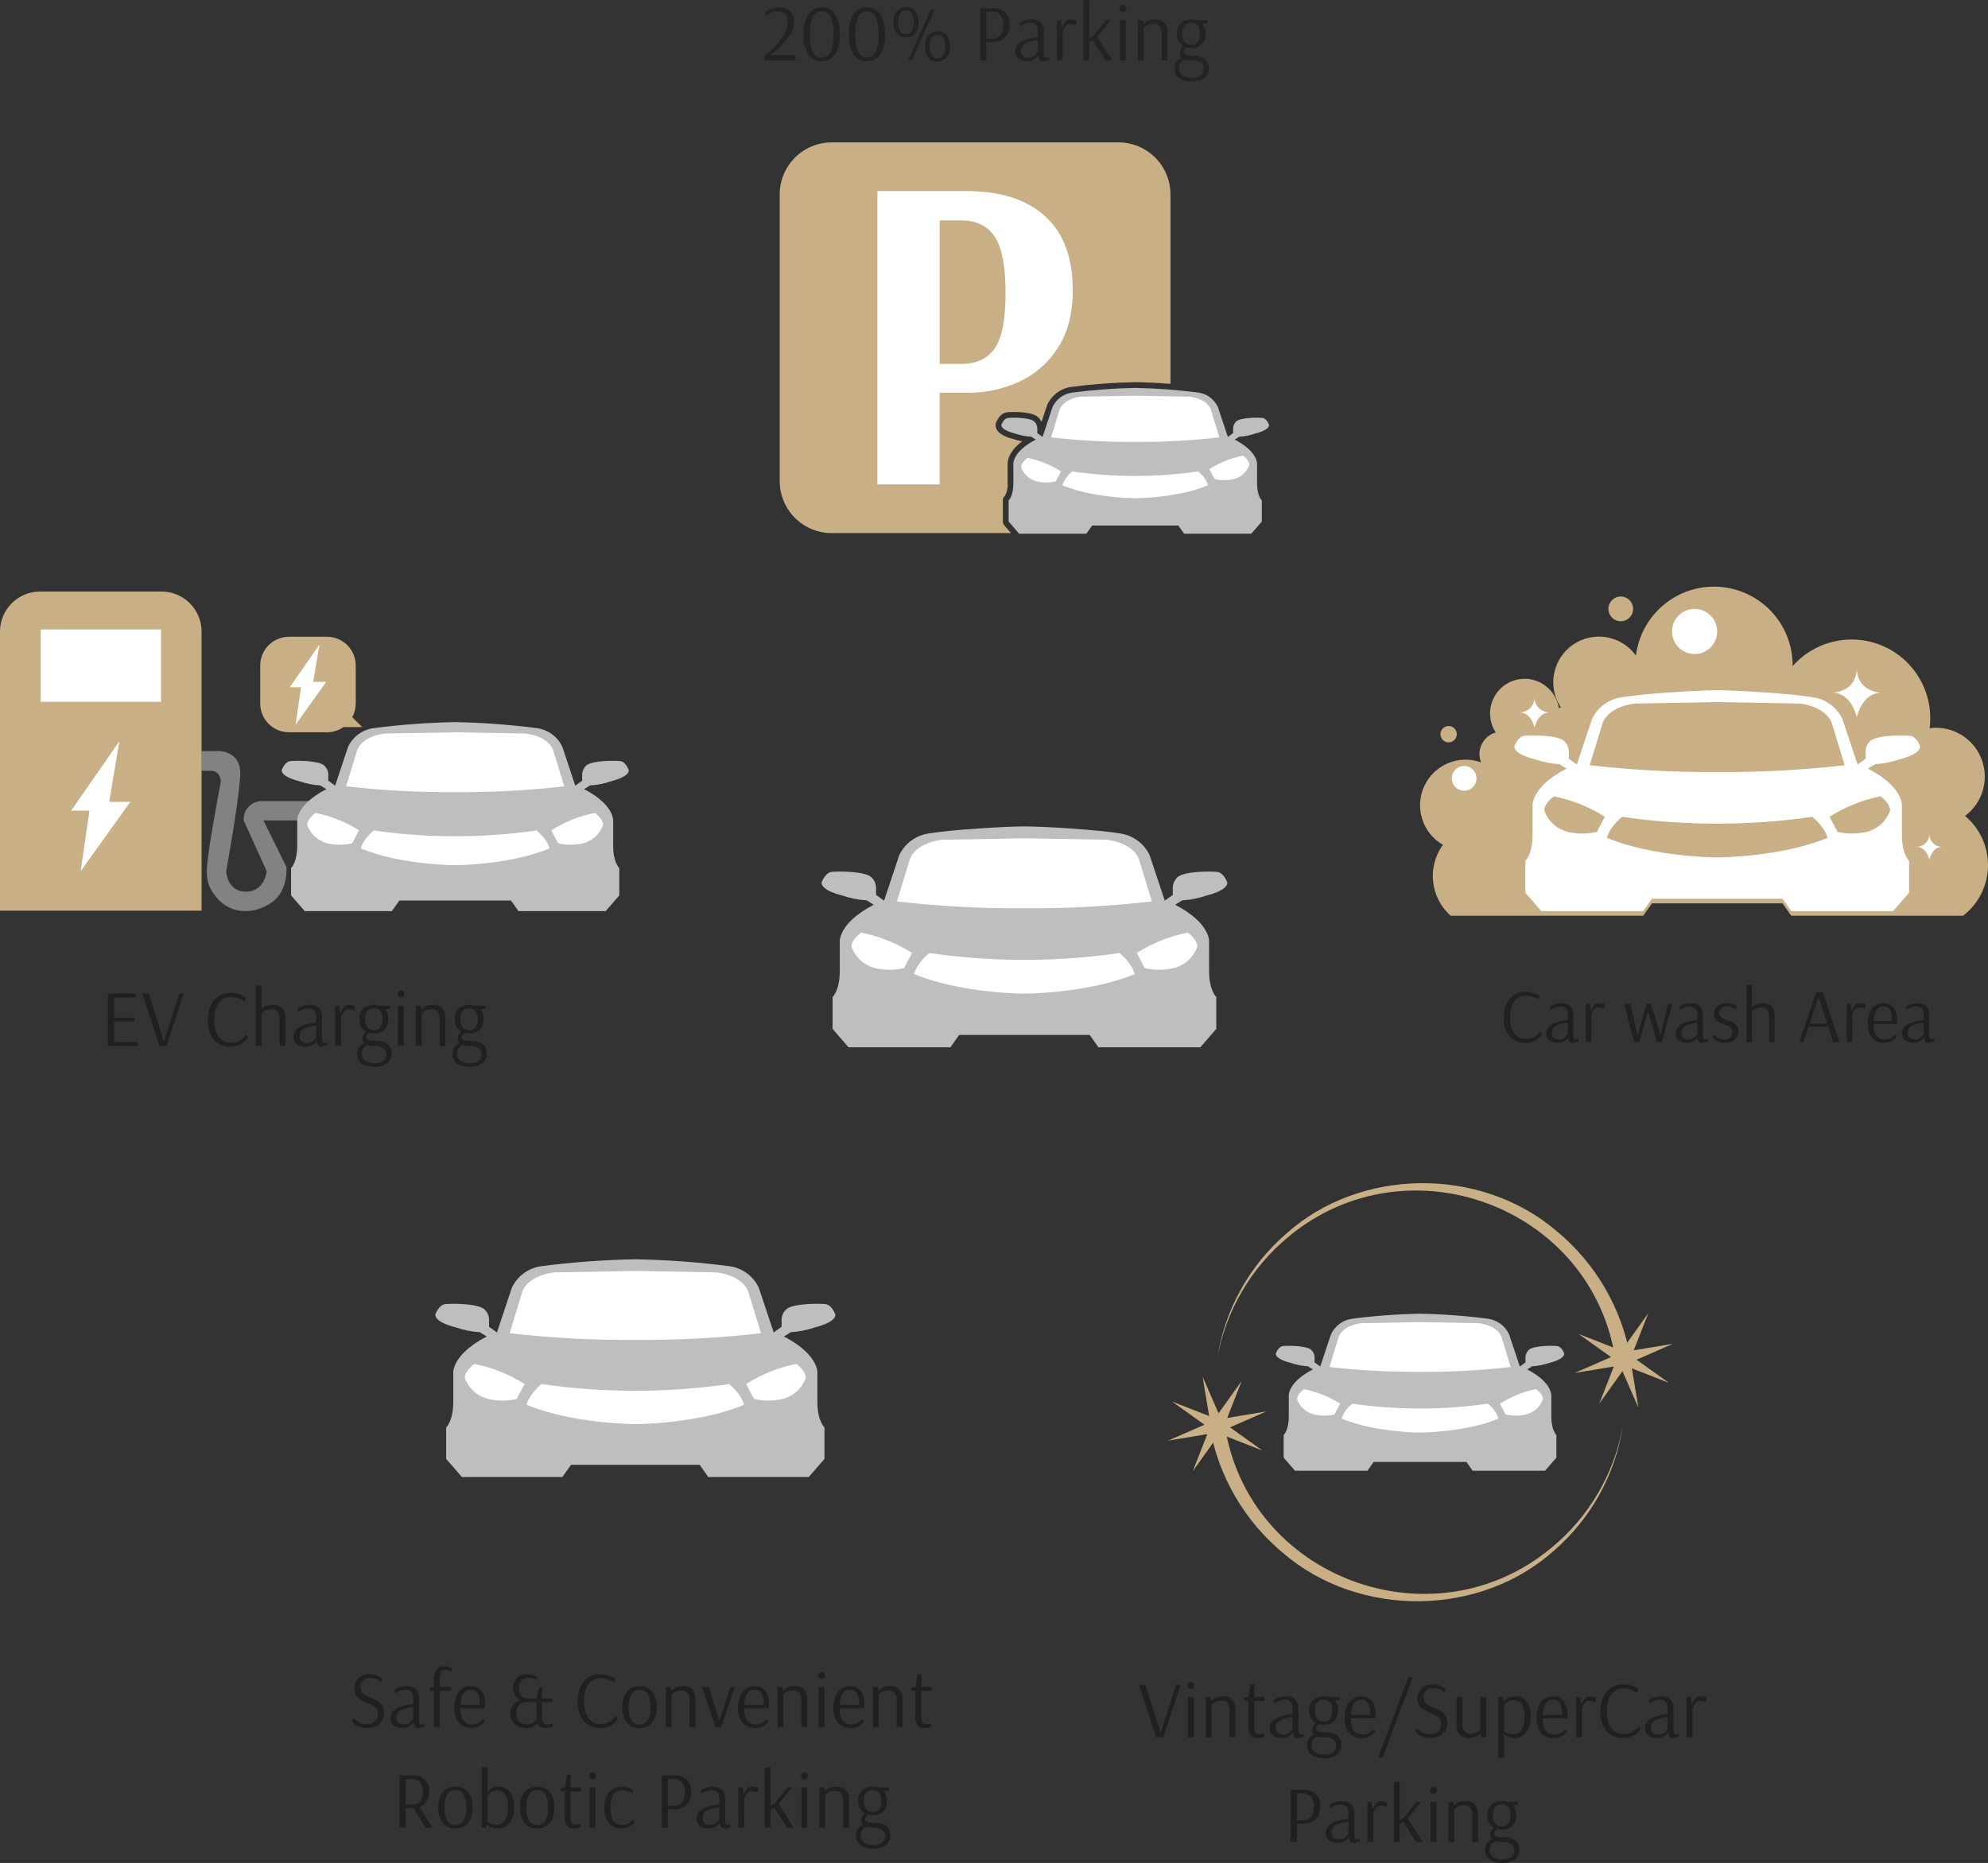
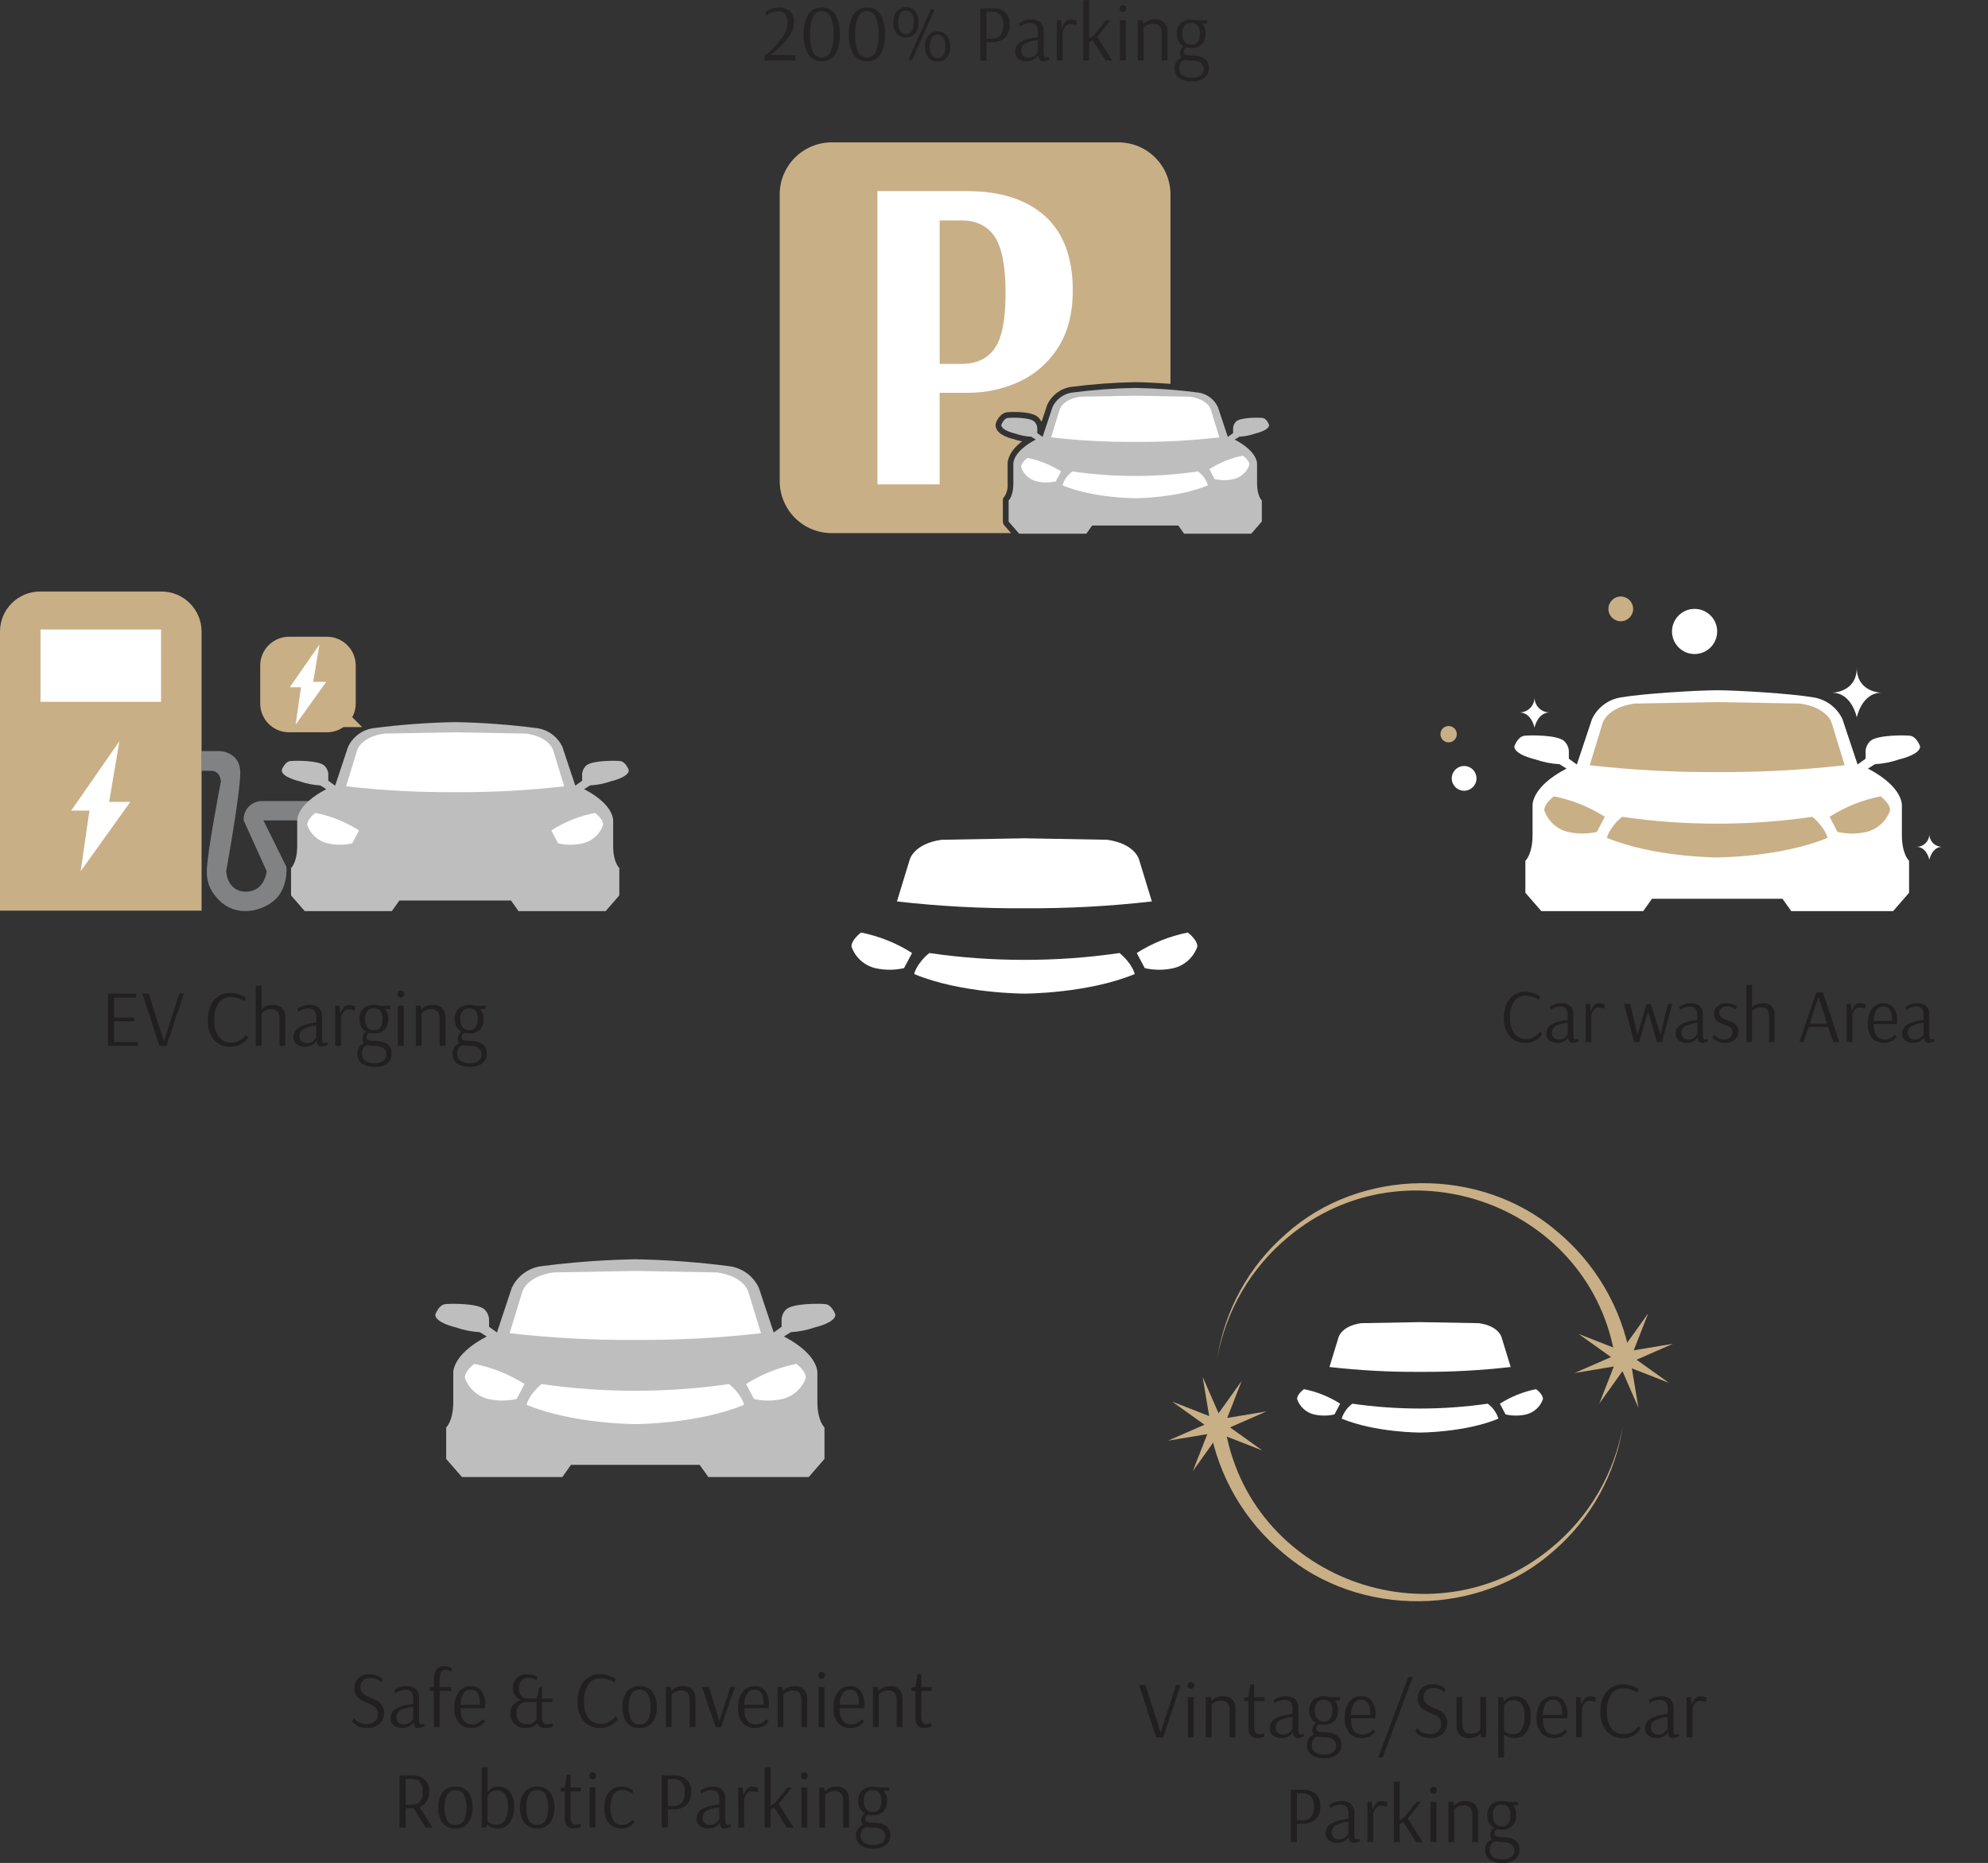
<svg xmlns="http://www.w3.org/2000/svg" id="ejNvW36h5ic1" viewBox="0 0 494.676 463.597" shape-rendering="geometricPrecision" text-rendering="geometricPrecision">
  <rect x="0" y="0" width="494.676" height="463.597" fill="#333333" stroke="none" />
  <style>
#ejNvW36h5ic8 {animation: ejNvW36h5ic8_c_o 3000ms linear infinite normal forwards}@keyframes ejNvW36h5ic8_c_o { 0% {opacity: 0} 13.333% {opacity: 1} 53.333% {opacity: 1} 76.667% {opacity: 0} 100% {opacity: 0}} #ejNvW36h5ic9 {animation: ejNvW36h5ic9_c_o 3000ms linear infinite normal forwards}@keyframes ejNvW36h5ic9_c_o { 0% {opacity: 0} 10% {opacity: 0} 23.333% {opacity: 1} 53.333% {opacity: 1} 76.667% {opacity: 0} 100% {opacity: 0}} #ejNvW36h5ic10 {animation: ejNvW36h5ic10_c_o 3000ms linear infinite normal forwards}@keyframes ejNvW36h5ic10_c_o { 0% {opacity: 0} 40% {opacity: 0} 53.333% {opacity: 1} 76.667% {opacity: 0} 100% {opacity: 0}} #ejNvW36h5ic11 {animation: ejNvW36h5ic11_c_o 3000ms linear infinite normal forwards}@keyframes ejNvW36h5ic11_c_o { 0% {opacity: 0} 30% {opacity: 0} 43.333% {opacity: 1} 53.333% {opacity: 1} 76.667% {opacity: 0} 100% {opacity: 0}} #ejNvW36h5ic12 {animation: ejNvW36h5ic12_c_o 3000ms linear infinite normal forwards}@keyframes ejNvW36h5ic12_c_o { 0% {opacity: 0} 20% {opacity: 0} 33.333% {opacity: 1} 53.333% {opacity: 1} 76.667% {opacity: 0} 100% {opacity: 0}} #ejNvW36h5ic13 {animation: ejNvW36h5ic13_c_o 3000ms linear infinite normal forwards}@keyframes ejNvW36h5ic13_c_o { 0% {opacity: 1} 16.667% {opacity: 0} 33.333% {opacity: 1} 66.667% {opacity: 1} 83.333% {opacity: 0} 100% {opacity: 1}} #ejNvW36h5ic36 {animation: ejNvW36h5ic36_c_o 3000ms linear infinite normal forwards}@keyframes ejNvW36h5ic36_c_o { 0% {opacity: 1} 6.667% {opacity: 0} 13.333% {opacity: 0} 20% {opacity: 1} 80% {opacity: 1} 86.667% {opacity: 0} 93.333% {opacity: 0} 100% {opacity: 1}} #ejNvW36h5ic44_ts {animation: ejNvW36h5ic44_ts__ts 3000ms linear infinite normal forwards}@keyframes ejNvW36h5ic44_ts__ts { 0% {transform: translate(7737.774px,7827.339px) scale(0.027,1)} 33.333% {transform: translate(7737.774px,7827.339px) scale(0.999,1)} 50% {transform: translate(7737.774px,7827.339px) scale(0.999,1)} 66.667% {transform: translate(7737.774px,7827.339px) scale(0.027,1)} 100% {transform: translate(7737.774px,7827.339px) scale(0.999,1)}} #ejNvW36h5ic44 {animation: ejNvW36h5ic44_c_o 3000ms linear infinite normal forwards}@keyframes ejNvW36h5ic44_c_o { 0% {opacity: 0} 16.667% {opacity: 1} 33.333% {opacity: 1} 50% {opacity: 0} 66.667% {opacity: 0} 83.333% {opacity: 1} 100% {opacity: 1}} #ejNvW36h5ic45_to {animation: ejNvW36h5ic45_to__to 3000ms linear infinite normal forwards}@keyframes ejNvW36h5ic45_to__to { 0% {transform: translate(7725.772px,7827.343px)} 33.333% {transform: translate(7667.589px,7827.343px)} 50% {transform: translate(7667.589px,7827.343px)} 66.667% {transform: translate(7725.772px,7827.343px)} 100% {transform: translate(7667.589px,7827.343px)}} #ejNvW36h5ic45 {animation: ejNvW36h5ic45_c_o 3000ms linear infinite normal forwards}@keyframes ejNvW36h5ic45_c_o { 0% {opacity: 0} 16.667% {opacity: 1} 33.333% {opacity: 1} 50% {opacity: 0} 66.667% {opacity: 0} 83.333% {opacity: 1} 100% {opacity: 1}} #ejNvW36h5ic48_to {animation: ejNvW36h5ic48_to__to 3000ms linear infinite normal forwards}@keyframes ejNvW36h5ic48_to__to { 0% {transform: translate(7750.539px,7827.343px)} 33.333% {transform: translate(7807.956px,7827.343px)} 50% {transform: translate(7807.956px,7827.343px)} 66.667% {transform: translate(7750.539px,7827.343px)} 100% {transform: translate(7807.956px,7827.343px)}} #ejNvW36h5ic48 {animation: ejNvW36h5ic48_c_o 3000ms linear infinite normal forwards}@keyframes ejNvW36h5ic48_c_o { 0% {opacity: 0} 16.667% {opacity: 1} 33.333% {opacity: 1} 50% {opacity: 0} 66.667% {opacity: 0} 83.333% {opacity: 1} 100% {opacity: 1}} #ejNvW36h5ic56_ts {animation: ejNvW36h5ic56_ts__ts 3000ms linear infinite normal forwards}@keyframes ejNvW36h5ic56_ts__ts { 0% {transform: translate(8003.698px,7683.178px) scale(1,1)} 33.333% {transform: translate(8003.698px,7683.178px) scale(1,0.87)} 100% {transform: translate(8003.698px,7683.178px) scale(1,1)}} #ejNvW36h5ic65 {animation: ejNvW36h5ic65_c_o 3000ms linear infinite normal forwards}@keyframes ejNvW36h5ic65_c_o { 0% {opacity: 1} 20% {opacity: 1} 26.667% {opacity: 0} 33.333% {opacity: 1} 53.333% {opacity: 0} 73.333% {opacity: 1} 80% {opacity: 0} 86.667% {opacity: 1} 100% {opacity: 1}} #ejNvW36h5ic66 {animation: ejNvW36h5ic66_c_o 3000ms linear infinite normal forwards}@keyframes ejNvW36h5ic66_c_o { 0% {opacity: 1} 6.667% {opacity: 0} 13.333% {opacity: 1} 33.333% {opacity: 0} 53.333% {opacity: 1} 60% {opacity: 0} 66.667% {opacity: 1} 100% {opacity: 1}} #ejNvW36h5ic67 {animation: ejNvW36h5ic67_c_o 3000ms linear infinite normal forwards}@keyframes ejNvW36h5ic67_c_o { 0% {opacity: 1} 16.667% {opacity: 1} 23.333% {opacity: 0} 30% {opacity: 1} 50% {opacity: 0} 70% {opacity: 1} 76.667% {opacity: 0} 83.333% {opacity: 1} 100% {opacity: 1}} #ejNvW36h5ic68 {animation: ejNvW36h5ic68_c_o 3000ms linear infinite normal forwards}@keyframes ejNvW36h5ic68_c_o { 0% {opacity: 1} 10% {opacity: 1} 16.667% {opacity: 0} 23.333% {opacity: 1} 43.333% {opacity: 0} 63.333% {opacity: 1} 70% {opacity: 0} 76.667% {opacity: 1} 100% {opacity: 1}} #ejNvW36h5ic69 {animation: ejNvW36h5ic69_c_o 3000ms linear infinite normal forwards}@keyframes ejNvW36h5ic69_c_o { 0% {opacity: 1} 33.333% {opacity: 1} 40% {opacity: 0} 46.667% {opacity: 1} 66.667% {opacity: 0} 86.667% {opacity: 1} 93.333% {opacity: 0} 100% {opacity: 1}} #ejNvW36h5ic75_tr {animation: ejNvW36h5ic75_tr__tr 3000ms linear infinite normal forwards}@keyframes ejNvW36h5ic75_tr__tr { 0% {transform: translate(7933.154px,7801.754px) rotate(0deg)} 33.333% {transform: translate(7933.154px,7801.754px) rotate(180deg)} 66.667% {transform: translate(7933.154px,7801.754px) rotate(180deg)} 100% {transform: translate(7933.154px,7801.754px) rotate(360deg)}} #ejNvW36h5ic75 {animation: ejNvW36h5ic75_c_o 3000ms linear infinite normal forwards}@keyframes ejNvW36h5ic75_c_o { 0% {opacity: 1} 33.333% {opacity: 0} 66.667% {opacity: 0} 100% {opacity: 1}}
</style>
  <g transform="translate(-7579.683-7455.285)">
    <g transform="translate(-.003-.015)">
      <path d="M1.88,0v-13h7v.96h-5.48v5h5.02v.92h-5.02v5.16h5.92v.96Zm12.8,0l-4.24-13h1.58L15.8,-1.12L19.64,-13h1.12L16.44,0Zm17.74.2c-1.594.088-3.14-.557-4.2-1.75-1.069-1.375-1.602-3.091-1.5-4.83-.027-1.235.208-2.462.69-3.6.408-.964,1.089-1.788,1.96-2.37.879-.563,1.906-.852,2.95-.83.598-.002,1.194.079,1.77.24.499.135.984.315,1.45.54.207.093.407.2.6.32l-.18.96c-.186-.114-.38-.214-.58-.3-.437-.206-.888-.38-1.35-.52-.501-.158-1.024-.239-1.55-.24-1.195-.048-2.335.504-3.04,1.47-.816,1.276-1.201,2.779-1.1,4.29-.105,1.486.289,2.964,1.12,4.2.757.952,1.926,1.481,3.14,1.42.647.014,1.288-.137,1.86-.44.47-.246.898-.563,1.27-.94.187-.166.346-.362.47-.58l.56.64c-.134.257-.309.491-.52.69-.428.455-.932.83-1.49,1.11-.721.364-1.522.543-2.33.52Zm6.22-15.16l1.46-.08v5.94h.02l.25-.27c.288-.251.625-.438.99-.55.518-.191,1.067-.286,1.62-.28.83-.054,1.645.24,2.25.81.572.667.856,1.534.79,2.41v6.98h-1.44v-6.8q0-2.34-2.08-2.34c-.43-.009-.858.066-1.26.22-.304.114-.587.276-.84.48q-.3.26-.3.3v8.14h-1.46ZM50.96,0.2c-.761.038-1.511-.192-2.12-.65-.538-.443-.835-1.114-.8-1.81q0-2.94,5.66-3.54v-1.06c.072-.68-.091-1.364-.46-1.94-.442-.395-1.031-.585-1.62-.52-.362.003-.72.067-1.06.19-.314.106-.619.24-.91.4q-.37.21-.47.27l-.16-.82c.163-.111.333-.212.51-.3.333-.171.681-.312,1.04-.42.41-.132.839-.199,1.27-.2.9-.076,1.796.18,2.52.72.61.697.901,1.619.8,2.54v4.9c-.027.367.024.735.15,1.08.059.157.203.266.37.28.149-.004.297-.028.44-.07.116-.028.23-.064.34-.11l.06.68q-.16.06-.68.22c-.284.096-.58.15-.88.16-.303.018-.598-.103-.8-.33-.228-.347-.346-.755-.34-1.17h-.02c-.076.172-.185.328-.32.46-.268.295-.591.536-.95.71-.489.235-1.028.348-1.57.33Zm.44-.88c.435.012.865-.099,1.24-.32.307-.178.576-.416.79-.7.111-.133.202-.281.27-.44v-2.92c-1.034.085-2.046.349-2.99.78-.733.312-1.198,1.044-1.17,1.84-.033.489.149.968.5,1.31.38.316.866.477,1.36.45ZM58.42,-10h1.08l.22,2.06c.049-.238.126-.47.23-.69.166-.399.407-.762.71-1.07.324-.335.774-.517,1.24-.5.291.006.58.049.86.13.21.052.417.115.62.19l-.14,1.1c-.206-.073-.416-.133-.63-.18-.284-.074-.576-.115-.87-.12-.369-.007-.725.133-.99.39-.255.235-.462.517-.61.83-.102.213-.189.434-.26.66v7.2h-1.46ZM68.24,5.2c-1.135.077-2.264-.214-3.22-.83-.746-.579-1.157-1.488-1.1-2.43-.028-.596.137-1.185.47-1.68.302-.418.714-.743,1.19-.94-.259-.337-.386-.756-.36-1.18.012-.677.356-1.305.92-1.68-.524-.271-.956-.692-1.24-1.21-.308-.588-.46-1.246-.44-1.91-.084-1.004.296-1.991,1.03-2.68.752-.595,1.692-.9,2.65-.86.468-.008.934.06,1.38.2l2.58.02v.78l-1.28.04c.569.705.854,1.596.8,2.5.065.97-.272,1.925-.93,2.64-.697.642-1.624.974-2.57.92-.411.005-.821-.042-1.22-.14-.399.201-.664.595-.7,1.04-.025.318.15.617.44.75.454.167.937.238,1.42.21q4.38,0,4.38,3.08c.059.96-.346,1.89-1.09,2.5-.911.628-2.006.931-3.11.86Zm-.16-9.1q2.12,0,2.12-2.78c.07-.729-.129-1.458-.56-2.05-.413-.423-.99-.646-1.58-.61-.597-.032-1.18.185-1.61.6-.455.593-.666,1.337-.59,2.08-.052.733.153,1.462.58,2.06.408.476,1.014.735,1.64.7Zm.16,8.2c.763.048,1.52-.152,2.16-.57.512-.39.796-1.008.76-1.65q0-2.1-3.26-2.1c-.505.014-1.009-.04-1.5-.16-.393.154-.731.422-.97.77-.258.394-.388.859-.37,1.33-.048.699.266,1.374.83,1.79.704.434,1.525.64,2.35.59Zm6.52-16.32c-.215.01-.425-.07-.58-.22-.171-.168-.265-.4-.26-.64-.005-.24.089-.472.26-.64.155-.15.365-.23.58-.22.218-.012.433.059.6.2.163.18.249.417.24.66.002.236-.084.464-.24.64-.169.14-.381.218-.6.22ZM74.02,0v-10h1.46v10Zm4.46-10h1.2l.18.96c.287-.311.625-.572,1-.77.61-.294,1.284-.428,1.96-.39.826-.05,1.637.243,2.24.81.577.664.865,1.532.8,2.41v6.98h-1.46v-6.68c.057-.666-.128-1.329-.52-1.87-.4-.415-.965-.632-1.54-.59-.43-.009-.858.066-1.26.22-.306.116-.593.278-.85.48q-.31.26-.31.3v8.14h-1.44ZM91.94,5.2c-1.135.077-2.264-.214-3.22-.83-.746-.579-1.157-1.488-1.1-2.43-.028-.596.137-1.185.47-1.68.302-.418.714-.743,1.19-.94-.259-.337-.386-.756-.36-1.18.012-.677.356-1.305.92-1.68-.524-.271-.956-.692-1.24-1.21-.308-.588-.46-1.246-.44-1.91-.084-1.004.296-1.991,1.03-2.68.752-.595,1.692-.9,2.65-.86.468-.008.934.06,1.38.2l2.58.02v.78l-1.28.04c.569.705.854,1.596.8,2.5.065.97-.272,1.925-.93,2.64-.697.642-1.624.974-2.57.92-.411.005-.821-.042-1.22-.14-.399.201-.664.595-.7,1.04-.025.318.15.617.44.75.454.167.937.238,1.42.21q4.38,0,4.38,3.08c.059.96-.346,1.89-1.09,2.5-.911.628-2.006.931-3.11.86Zm-.16-9.1q2.12,0,2.12-2.78c.07-.729-.129-1.458-.56-2.05-.413-.423-.99-.646-1.58-.61-.597-.032-1.18.185-1.61.6-.455.593-.666,1.337-.59,2.08-.052.733.153,1.462.58,2.06.408.476,1.014.735,1.64.7Zm.16,8.2c.763.048,1.52-.152,2.16-.57.512-.39.796-1.008.76-1.65q0-2.1-3.26-2.1c-.505.014-1.009-.04-1.5-.16-.393.154-.731.422-.97.77-.258.394-.388.859-.37,1.33-.048.699.266,1.374.83,1.79.704.434,1.525.64,2.35.59Z" transform="translate(7604.67 7715.57)" fill="#221f20" />
      <path d="M-68.16,0.2c-.738.024-1.474-.106-2.16-.38-.471-.187-.902-.462-1.27-.81q-.41-.43-.41-.51l.5-.78c.102.169.23.321.38.45.323.306.699.55,1.11.72.567.235,1.177.348,1.79.33.733.041,1.449-.224,1.98-.73.477-.48.737-1.134.72-1.81.015-.441-.111-.876-.36-1.24-.235-.329-.538-.602-.89-.8-.464-.253-.941-.48-1.43-.68-.579-.225-1.14-.492-1.68-.8-.436-.262-.806-.622-1.08-1.05-.312-.514-.465-1.109-.44-1.71-.046-.979.333-1.931,1.04-2.61.765-.673,1.762-1.021,2.78-.97.527-.008,1.052.077,1.55.25.391.133.764.314,1.11.54.156.089.297.2.42.33l-.2.88c-.116-.126-.251-.234-.4-.32-.318-.213-.661-.388-1.02-.52-.441-.165-.909-.246-1.38-.24-.646-.037-1.28.187-1.76.62-.44.445-.672,1.055-.64,1.68-.017.437.106.867.35,1.23.231.325.532.595.88.79.456.249.927.469,1.41.66.586.234,1.155.512,1.7.83.442.275.815.648,1.09,1.09.32.544.477,1.169.45,1.8.013.685-.164,1.359-.51,1.95-.346.573-.85,1.034-1.45,1.33-.678.332-1.425.496-2.18.48Zm8.64,0c-.761.038-1.511-.192-2.12-.65-.538-.443-.835-1.114-.8-1.81q0-2.94,5.66-3.54v-1.06c.072-.68-.091-1.364-.46-1.94-.442-.395-1.031-.585-1.62-.52-.362.003-.72.067-1.06.19-.314.106-.619.24-.91.4q-.37.21-.47.27l-.16-.82c.163-.111.333-.212.51-.3.333-.171.681-.312,1.04-.42.41-.132.839-.199,1.27-.2.9-.076,1.796.18,2.52.72.61.697.901,1.619.8,2.54v4.9c-.027.367.024.735.15,1.08.059.157.203.266.37.28.149-.004.297-.028.44-.07.116-.028.23-.064.34-.11l.06.68q-.16.06-.68.22c-.284.096-.58.15-.88.16-.303.018-.598-.103-.8-.33-.228-.347-.346-.755-.34-1.17h-.02c-.076.172-.185.328-.32.46-.268.295-.591.536-.95.71-.489.235-1.028.348-1.57.33Zm.44-.88c.435.012.865-.099,1.24-.32.307-.178.576-.416.79-.7.111-.133.202-.281.27-.44v-2.92c-1.034.085-2.046.349-2.99.78-.733.312-1.198,1.044-1.17,1.84-.033.489.149.968.5,1.31.38.316.866.477,1.36.45Zm7.44-8.34h-1.04v-.84l1.04-.12v-1.44c-.071-.987.137-1.975.6-2.85.465-.639,1.233-.985,2.02-.91.305-.002.608.042.9.13.235.068.462.159.68.27q.26.14.32.18l-.2.78q-.06-.04-.26-.15c-.166-.087-.34-.157-.52-.21-.214-.067-.436-.1-.66-.1-.302-.019-.601.074-.84.26-.241.253-.398.574-.45.92-.115.606-.165,1.223-.15,1.84v1.26h2.9v.98h-2.9v9.02h-1.44Zm9.38,9.22c-1.179.063-2.327-.394-3.14-1.25-.836-1.063-1.243-2.401-1.14-3.75-.08-1.405.307-2.797,1.1-3.96.702-.945,1.824-1.484,3-1.44c1.024-.056,2.012.388,2.65,1.19.678.988,1.005,2.174.93,3.37.003.207-.01.415-.04.62-.014.101-.034.201-.06.3h-6.06q0,4.04,2.92,4.04c.473.013.943-.086,1.37-.29.328-.157.629-.366.89-.62q.32-.33.32-.39l.58.48c-.095.191-.224.364-.38.51-.321.336-.7.611-1.12.81-.568.27-1.192.4-1.82.38Zm2.04-5.76l.02-.38q0-3.4-2.24-3.4c-.728-.03-1.418.323-1.82.93-.496.867-.751,1.851-.74,2.85ZM-28.6,0.2c-1.104.091-2.197-.278-3.02-1.02-.671-.727-1.024-1.692-.98-2.68-.029-.76.236-1.501.74-2.07.493-.54,1.121-.937,1.82-1.15-.545-.265-1.013-.664-1.36-1.16-.376-.561-.565-1.226-.54-1.9-.042-.92.303-1.815.95-2.47.703-.646,1.637-.982,2.59-.93.398-.002.794.045,1.18.14.31.073.615.17.91.29q.35.15.43.19l-.16.86-.35-.18c-.234-.114-.478-.204-.73-.27-.319-.088-.649-.132-.98-.13-.657-.042-1.298.211-1.75.69-.433.539-.651,1.22-.61,1.91-.05.688.161,1.37.59,1.91.333.405.826.642,1.35.65h2.46l.66-2.88h.66v2.88h2.58v.86h-2.58v3.5c-.052.557.052,1.118.3,1.62.242.299.617.457,1,.42.221.002.443-.018.66-.06.162-.03.323-.07.48-.12q.18-.06.22-.08l.04.8c-.074.054-.155.097-.24.13-.197.078-.401.135-.61.17-.327.058-.658.085-.99.08-.436.019-.87-.074-1.26-.27-.342-.207-.597-.53-.72-.91-.673.807-1.691,1.246-2.74,1.18Zm.22-.92c.531.031,1.058-.113,1.5-.41.335-.244.609-.562.8-.93q-.02-.18-.02-.62v-3.58h-2.68c-.617.028-1.196.302-1.61.76-.483.543-.731,1.255-.69,1.98q0,2.8,2.7,2.8Zm18.2.92c-1.594.088-3.14-.557-4.2-1.75-1.069-1.375-1.602-3.091-1.5-4.83-.027-1.235.208-2.462.69-3.6.408-.964,1.089-1.788,1.96-2.37.879-.563,1.906-.852,2.95-.83.598-.002,1.194.079,1.77.24.499.135.984.315,1.45.54.207.093.407.2.6.32l-.18.96c-.186-.114-.38-.214-.58-.3-.437-.206-.888-.38-1.35-.52-.501-.158-1.024-.239-1.55-.24-1.195-.048-2.335.504-3.04,1.47-.816,1.276-1.201,2.779-1.1,4.29-.105,1.486.289,2.964,1.12,4.2.757.952,1.926,1.481,3.14,1.42.647.014,1.288-.137,1.86-.44.47-.246.898-.563,1.27-.94.187-.166.346-.362.47-.58l.56.64c-.134.257-.309.491-.52.69-.428.455-.932.83-1.49,1.11-.721.364-1.522.543-2.33.52Zm9.74,0c-1.213.076-2.39-.429-3.17-1.36-.791-1.118-1.176-2.473-1.09-3.84-.086-1.367.299-2.722,1.09-3.84.78-.931,1.957-1.436,3.17-1.36c1.213-.076,2.39.429,3.17,1.36.791,1.118,1.176,2.473,1.09,3.84.083,1.367-.309,2.72-1.11,3.83-.774.929-1.942,1.437-3.15,1.37Zm0-.88c.832.053,1.625-.359,2.06-1.07.505-1.005.733-2.127.66-3.25.071-1.119-.157-2.238-.66-3.24-.431-.716-1.226-1.132-2.06-1.08-.832-.053-1.625.359-2.06,1.07-.505,1.005-.733,2.127-.66,3.25-.073,1.123.155,2.245.66,3.25.435.711,1.228,1.123,2.06,1.07ZM6.08,-10h1.2l.18.96c.287-.311.625-.572,1-.77.61-.294,1.284-.428,1.96-.39.826-.05,1.637.243,2.24.81.577.664.865,1.532.8,2.41v6.98L12,0v-6.68c.057-.666-.128-1.329-.52-1.87-.4-.415-.965-.632-1.54-.59-.43-.009-.858.066-1.26.22-.306.116-.593.278-.85.48q-.31.26-.31.3v8.14h-1.44ZM18.5,0l-3.42-10h1.72l2.6,8.42L22.16,-10h1.1L19.82,0Zm9.84.2c-1.179.063-2.327-.394-3.14-1.25-.836-1.063-1.243-2.401-1.14-3.75-.08-1.405.307-2.797,1.1-3.96.702-.945,1.824-1.484,3-1.44c1.024-.056,2.012.388,2.65,1.19.678.988,1.005,2.174.93,3.37.003.207-.01.415-.04.62-.014.101-.034.201-.06.3h-6.06q0,4.04,2.92,4.04c.473.013.943-.086,1.37-.29.328-.157.629-.366.89-.62q.32-.33.32-.39l.58.48c-.095.191-.224.364-.38.51-.321.336-.7.611-1.12.81-.568.27-1.192.4-1.82.38Zm2.04-5.76l.02-.38q0-3.4-2.24-3.4c-.728-.03-1.418.323-1.82.93-.496.867-.751,1.851-.74,2.85Zm3.5-4.44h1.2l.18.96c.287-.311.625-.572,1-.77.61-.294,1.284-.428,1.96-.39.826-.05,1.637.243,2.24.81.577.664.865,1.532.8,2.41v6.98h-1.46v-6.68c.057-.666-.128-1.329-.52-1.87-.4-.415-.965-.632-1.54-.59-.43-.009-.858.066-1.26.22-.306.116-.593.278-.85.48q-.31.26-.31.3v8.14h-1.44Zm10.96-2.02c-.215.01-.425-.07-.58-.22-.171-.168-.265-.4-.26-.64-.005-.24.089-.472.26-.64.155-.15.365-.23.58-.22.218-.012.433.059.6.2.163.18.249.417.24.66.002.236-.084.464-.24.64-.169.14-.381.218-.6.22ZM44.1,0v-10h1.46v10Zm7.98.2c-1.179.063-2.327-.394-3.14-1.25-.836-1.063-1.243-2.401-1.14-3.75-.08-1.405.307-2.797,1.1-3.96.702-.945,1.824-1.484,3-1.44c1.024-.056,2.012.388,2.65,1.19.678.988,1.005,2.174.93,3.37.003.207-.01.415-.04.62-.014.101-.034.201-.06.3h-6.06q0,4.04,2.92,4.04c.473.013.943-.086,1.37-.29.328-.157.629-.366.89-.62q.32-.33.32-.39l.58.48c-.095.191-.224.364-.38.51-.321.336-.7.611-1.12.81-.568.27-1.192.4-1.82.38Zm2.04-5.76l.02-.38q0-3.4-2.24-3.4c-.728-.03-1.418.323-1.82.93-.496.867-.751,1.851-.74,2.85Zm3.5-4.44h1.2l.18.96c.287-.311.625-.572,1-.77.61-.294,1.284-.428,1.96-.39.826-.05,1.637.243,2.24.81.577.664.865,1.532.8,2.41L65,0h-1.46v-6.68c.057-.666-.128-1.329-.52-1.87-.4-.415-.965-.632-1.54-.59-.43-.009-.858.066-1.26.22-.306.116-.593.278-.85.48q-.31.26-.31.3v8.14h-1.44ZM70.32,0.2c-.61.047-1.206-.202-1.6-.67-.404-.663-.586-1.437-.52-2.21v-6.34h-1.04v-.84l1.04-.12.54-3.18h.92v3.16h2.56v.98h-2.56v5.98c-.042.608.043,1.217.25,1.79.163.325.507.519.87.49.303.003.605-.03.9-.1.138-.024.272-.064.4-.12l.1.8c-.077.054-.161.098-.25.13-.201.077-.408.134-.62.17-.327.058-.658.085-.99.08ZM-60.16,12h3.14c1.127-.066,2.237.302,3.1,1.03.782.775,1.191,1.851,1.12,2.95.038.887-.192,1.765-.66,2.52-.42.637-1.028,1.126-1.74,1.4l3.26,5.1h-1.74l-2.98-4.82h-1.98v4.82h-1.52Zm3.14,7.28c.73.054,1.447-.217,1.96-.74.51-.729.744-1.615.66-2.5q0-3.16-2.8-3.16h-1.44v6.4Zm10.76,5.92c-1.213.076-2.39-.429-3.17-1.36-.791-1.118-1.176-2.473-1.09-3.84-.086-1.367.299-2.722,1.09-3.84.78-.931,1.957-1.436,3.17-1.36c1.213-.076,2.39.429,3.17,1.36.791,1.118,1.176,2.473,1.09,3.84.083,1.367-.309,2.72-1.11,3.83-.774.929-1.942,1.437-3.15,1.37Zm0-.88c.832.053,1.625-.359,2.06-1.07.505-1.005.733-2.127.66-3.25.071-1.119-.157-2.238-.66-3.24-.431-.716-1.226-1.132-2.06-1.08-.832-.053-1.625.359-2.06,1.07-.505,1.005-.733,2.127-.66,3.25-.073,1.123.155,2.245.66,3.25.435.711,1.228,1.123,2.06,1.07Zm10.48.9c-.578.024-1.154-.089-1.68-.33-.355-.169-.679-.395-.96-.67l-.28.78h-1.04v-14.96l1.46-.08v6.18h.02c.074-.152.172-.29.29-.41.247-.274.546-.495.88-.65.466-.215.977-.318,1.49-.3c1.106-.037,2.165.448,2.86,1.31.775,1.046,1.157,2.331,1.08,3.63.073,1.415-.297,2.817-1.06,4.01-.697.989-1.852,1.551-3.06,1.49Zm-.38-.96c.9.064,1.764-.369,2.25-1.13.539-1.038.785-2.203.71-3.37.082-1.067-.169-2.133-.72-3.05-.494-.654-1.282-1.018-2.1-.97-.562-.037-1.116.15-1.54.52-.294.26-.538.572-.72.92v6.18c.175.247.409.446.68.58.443.233.94.343,1.44.32Zm10.24.94c-1.213.076-2.39-.429-3.17-1.36-.791-1.118-1.176-2.473-1.09-3.84-.086-1.367.299-2.722,1.09-3.84.78-.931,1.957-1.436,3.17-1.36c1.213-.076,2.39.429,3.17,1.36.791,1.118,1.176,2.473,1.09,3.84.083,1.367-.309,2.72-1.11,3.83-.774.929-1.942,1.437-3.15,1.37Zm0-.88c.832.053,1.625-.359,2.06-1.07.505-1.005.733-2.127.66-3.25.071-1.119-.157-2.238-.66-3.24-.431-.716-1.226-1.132-2.06-1.08-.832-.053-1.625.359-2.06,1.07-.505,1.005-.733,2.127-.66,3.25-.073,1.123.155,2.245.66,3.25.435.711,1.228,1.123,2.06,1.07Zm8.98.88c-.61.047-1.206-.202-1.6-.67-.404-.663-.586-1.437-.52-2.21v-6.34h-1.04v-.84l1.04-.12.54-3.18h.92v3.16h2.56v.98h-2.56v5.98c-.042.608.043,1.217.25,1.79.163.325.507.519.87.49.303.003.605-.03.9-.1.138-.024.272-.064.4-.12l.1.8c-.077.054-.161.098-.25.13-.201.077-.408.134-.62.17-.327.058-.658.085-.99.08Zm4.78-12.22c-.215.01-.425-.07-.58-.22-.171-.168-.265-.4-.26-.64-.005-.24.089-.472.26-.64.155-.15.365-.23.58-.22.218-.012.433.059.6.2.163.18.249.417.24.66.002.236-.084.464-.24.64-.169.14-.381.218-.6.22ZM-12.9,25v-10h1.46v10Zm8.02.2c-1.205.075-2.379-.395-3.2-1.28-.824-1.096-1.222-2.453-1.12-3.82-.092-1.399.3-2.786,1.11-3.93.807-.944,2.011-1.451,3.25-1.37.447-.003.892.061,1.32.19.363.106.714.247,1.05.42.151.07.294.154.43.25l-.18.82c-.139-.091-.282-.174-.43-.25-.289-.15-.59-.273-.9-.37-.365-.12-.746-.18-1.13-.18-.878-.069-1.731.316-2.26,1.02-.565,1.032-.815,2.207-.72,3.38-.098,1.14.168,2.281.76,3.26.511.656,1.31,1.021,2.14.98.459.013.915-.083,1.33-.28.313-.149.601-.349.85-.59q.3-.31.3-.37l.64.42c-.089.19-.211.362-.36.51-.305.336-.672.611-1.08.81-.56.271-1.178.402-1.8.38ZM5.06,12h3.12c1.132-.07,2.247.303,3.11,1.04.79.823,1.194,1.942,1.11,3.08.036.87-.172,1.732-.6,2.49-.363.613-.903,1.101-1.55,1.4-.638.288-1.33.434-2.03.43h-1.64v4.56h-1.52ZM8,19.6q2.8,0,2.8-3.42c.071-.89-.185-1.775-.72-2.49-.533-.562-1.287-.859-2.06-.81h-1.44v6.72Zm8.66,5.6c-.761.038-1.511-.192-2.12-.65-.538-.443-.835-1.114-.8-1.81q0-2.94,5.66-3.54v-1.06c.072-.68-.091-1.364-.46-1.94-.442-.395-1.031-.585-1.62-.52-.362.003-.72.067-1.06.19-.314.106-.619.24-.91.4q-.37.21-.47.27l-.16-.82c.163-.111.333-.212.51-.3.333-.171.681-.312,1.04-.42.41-.132.839-.199,1.27-.2.9-.076,1.796.18,2.52.72.61.697.901,1.619.8,2.54v4.9c-.027.367.024.735.15,1.08.059.157.203.266.37.28.149-.004.297-.028.44-.07.116-.028.23-.064.34-.11l.06.68q-.16.06-.68.22c-.284.096-.58.15-.88.16-.303.018-.598-.103-.8-.33-.228-.347-.346-.755-.34-1.17h-.02c-.076.172-.185.328-.32.46-.268.295-.591.536-.95.71-.489.235-1.028.348-1.57.33Zm.44-.88c.435.012.865-.099,1.24-.32.307-.178.576-.416.79-.7.111-.133.202-.281.27-.44v-2.92c-1.034.085-2.046.349-2.99.78-.733.312-1.198,1.044-1.17,1.84-.033.489.149.968.5,1.31.38.316.866.477,1.36.45ZM24.12,15h1.08l.22,2.06c.049-.238.126-.47.23-.69.166-.399.407-.762.71-1.07.324-.335.774-.517,1.24-.5.291.006.58.049.86.13.21.052.417.115.62.19l-.14,1.1c-.206-.073-.416-.133-.63-.18-.284-.074-.576-.115-.87-.12-.369-.007-.725.133-.99.39-.255.235-.462.517-.61.83-.102.213-.189.434-.26.66v7.2h-1.46ZM30.7,25v-14.96l1.46-.08v9.62l1.22-.84L36.36,15h1.1l-3.3,4.1L37.88,25h-1.66l-3.18-5.04-.88.54v4.5Zm9.86-12.02c-.215.01-.425-.07-.58-.22-.347-.356-.347-.924,0-1.28.155-.15.365-.23.58-.22.218-.012.433.059.6.2.163.18.249.417.24.66.02.23-.061.457-.223.623s-.387.252-.617.237ZM39.82,25v-10h1.46v10Zm4.46-10h1.2l.18.96c.287-.311.625-.572,1-.77.61-.294,1.284-.428,1.96-.39.826-.05,1.637.243,2.24.81.577.664.865,1.532.8,2.41v6.98h-1.46v-6.68c.057-.666-.128-1.329-.52-1.87-.4-.415-.965-.632-1.54-.59-.43-.009-.858.066-1.26.22-.306.116-.593.278-.85.48q-.31.26-.31.3v8.14h-1.44ZM57.74,30.2c-1.135.077-2.264-.214-3.22-.83-.746-.579-1.157-1.488-1.1-2.43-.074-1.141.597-2.2,1.66-2.62-.259-.337-.386-.756-.36-1.18.012-.677.356-1.305.92-1.68-.524-.271-.956-.692-1.24-1.21-.308-.588-.46-1.246-.44-1.91-.084-1.004.296-1.991,1.03-2.68.752-.595,1.692-.9,2.65-.86.468-.008.934.06,1.38.2l2.58.02v.78l-1.28.04c.569.705.854,1.596.8,2.5.065.97-.272,1.925-.93,2.64-.697.642-1.624.974-2.57.92-.411.005-.821-.042-1.22-.14-.399.201-.664.595-.7,1.04-.025.318.15.617.44.75.454.167.937.238,1.42.21q4.38,0,4.38,3.08c.059.96-.346,1.89-1.09,2.5-.911.628-2.006.931-3.11.86Zm-.16-9.1q2.12,0,2.12-2.78c.07-.729-.129-1.458-.56-2.05-.413-.423-.99-.646-1.58-.61-.597-.032-1.18.185-1.61.6-.455.593-.666,1.337-.59,2.08-.052.733.153,1.462.58,2.06.408.476,1.014.735,1.64.7Zm.16,8.2c.763.048,1.52-.152,2.16-.57.512-.39.796-1.008.76-1.65q0-2.1-3.26-2.1c-.505.014-1.009-.04-1.5-.16-.393.154-.731.422-.97.77-.258.394-.388.859-.37,1.33-.048.699.266,1.374.83,1.79.704.434,1.525.64,2.35.59Z" transform="translate(7739.28 7885.11)" fill="#221f20" />
      <path d="M4.54,0L0.3,-13h1.58L5.66,-1.12L9.5,-13h1.12L6.3,0Zm8.64-12.02c-.215.01-.425-.07-.58-.22-.171-.168-.265-.4-.26-.64-.005-.24.089-.472.26-.64.155-.15.365-.23.58-.22.218-.012.433.059.6.2.163.18.249.417.24.66.002.236-.084.464-.24.64-.169.14-.381.218-.6.22ZM12.44,0v-10h1.46v10Zm4.46-10h1.2l.18.96c.287-.311.625-.572,1-.77.61-.294,1.284-.428,1.96-.39.826-.05,1.637.243,2.24.81.577.664.865,1.532.8,2.41v6.98h-1.46v-6.68c.057-.666-.128-1.329-.52-1.87-.4-.415-.965-.632-1.54-.59-.43-.009-.858.066-1.26.22-.306.116-.593.278-.85.48q-.31.26-.31.3v8.14h-1.44ZM29.6,0.2c-.61.047-1.206-.202-1.6-.67-.404-.663-.586-1.437-.52-2.21v-6.34h-1.04v-.84l1.04-.12.54-3.18h.92v3.16h2.56v.98h-2.56v5.98c-.042.608.043,1.217.25,1.79.163.325.507.519.87.49.303.003.605-.03.9-.1.138-.024.272-.064.4-.12l.1.8c-.077.054-.161.098-.25.13-.201.077-.408.134-.62.17-.327.058-.658.085-.99.08Zm6.12,0c-.761.038-1.511-.192-2.12-.65-.538-.443-.835-1.114-.8-1.81q0-2.94,5.66-3.54v-1.06c.072-.68-.091-1.364-.46-1.94-.442-.395-1.031-.585-1.62-.52-.362.003-.72.067-1.06.19-.314.106-.619.24-.91.4q-.37.21-.47.27l-.16-.82c.163-.111.333-.212.51-.3.333-.171.681-.312,1.04-.42.41-.132.839-.199,1.27-.2.9-.076,1.796.18,2.52.72.61.697.901,1.619.8,2.54v4.9c-.027.367.024.735.15,1.08.059.157.203.266.37.28.149-.004.297-.028.44-.07.116-.028.23-.064.34-.11l.06.68q-.16.06-.68.22c-.284.096-.58.15-.88.16-.303.018-.598-.103-.8-.33-.228-.347-.346-.755-.34-1.17h-.02c-.076.172-.185.328-.32.46-.268.295-.591.536-.95.71-.489.235-1.028.348-1.57.33Zm.44-.88c.435.012.865-.099,1.24-.32.307-.178.576-.416.79-.7.111-.133.202-.281.27-.44v-2.92c-1.034.085-2.046.349-2.99.78-.733.312-1.198,1.044-1.17,1.84-.033.489.149.968.5,1.31.38.316.866.477,1.36.45ZM46.42,5.2c-1.135.077-2.264-.214-3.22-.83-.746-.579-1.157-1.488-1.1-2.43-.028-.596.137-1.185.47-1.68.302-.418.714-.743,1.19-.94-.259-.337-.386-.756-.36-1.18.012-.677.356-1.305.92-1.68-.524-.271-.956-.692-1.24-1.21-.308-.588-.46-1.246-.44-1.91-.084-1.004.296-1.991,1.03-2.68.752-.595,1.692-.9,2.65-.86.468-.008.934.06,1.38.2l2.58.02v.78L49,-9.16c.569.705.854,1.596.8,2.5.065.97-.272,1.925-.93,2.64-.697.642-1.624.974-2.57.92-.411.005-.821-.042-1.22-.14-.399.201-.664.595-.7,1.04-.025.318.15.617.44.75.454.167.937.238,1.42.21q4.38,0,4.38,3.08c.059.96-.346,1.89-1.09,2.5-.911.628-2.006.931-3.11.86Zm-.16-9.1q2.12,0,2.12-2.78c.07-.729-.129-1.458-.56-2.05-.413-.423-.99-.646-1.58-.61-.597-.032-1.18.185-1.61.6-.455.593-.666,1.337-.59,2.08-.052.733.153,1.462.58,2.06.408.476,1.014.735,1.64.7Zm.16,8.2c.763.048,1.52-.152,2.16-.57.512-.39.796-1.008.76-1.65q0-2.1-3.26-2.1c-.505.014-1.009-.04-1.5-.16-.393.154-.731.422-.97.77-.258.394-.388.859-.37,1.33-.048.699.266,1.374.83,1.79.704.434,1.525.64,2.35.59Zm9.32-4.1c-1.179.063-2.327-.394-3.14-1.25-.836-1.063-1.243-2.401-1.14-3.75-.08-1.405.307-2.797,1.1-3.96.702-.945,1.824-1.484,3-1.44c1.024-.056,2.012.388,2.65,1.19.678.988,1.005,2.174.93,3.37.003.207-.01.415-.04.62-.014.101-.034.201-.06.3h-6.06q0,4.04,2.92,4.04c.473.013.943-.086,1.37-.29.328-.157.629-.366.89-.62q.32-.33.32-.39l.58.48c-.095.191-.224.364-.38.51-.321.336-.7.611-1.12.81-.568.27-1.192.4-1.82.38Zm2.04-5.76l.02-.38q0-3.4-2.24-3.4c-.728-.03-1.418.323-1.82.93-.496.867-.751,1.851-.74,2.85ZM59.8,5l7.5-20h1.1L60.92,5ZM72.84,0.2c-.738.024-1.474-.106-2.16-.38-.471-.187-.902-.462-1.27-.81Q69,-1.42,69,-1.5l.5-.78c.102.169.23.321.38.45.323.306.699.55,1.11.72.567.235,1.177.348,1.79.33.733.041,1.449-.224,1.98-.73.477-.48.737-1.134.72-1.81.015-.441-.111-.876-.36-1.24-.235-.329-.538-.602-.89-.8-.464-.253-.941-.48-1.43-.68-.579-.225-1.14-.492-1.68-.8-.436-.262-.806-.622-1.08-1.05-.312-.514-.465-1.109-.44-1.71-.046-.979.333-1.931,1.04-2.61.765-.673,1.762-1.021,2.78-.97.527-.008,1.052.077,1.55.25.391.133.764.314,1.11.54.156.089.297.2.42.33l-.2.88c-.116-.126-.251-.234-.4-.32-.318-.213-.661-.388-1.02-.52-.441-.165-.909-.246-1.38-.24-.646-.037-1.28.187-1.76.62-.44.445-.672,1.055-.64,1.68-.017.437.106.867.35,1.23.231.325.532.595.88.79.456.249.927.469,1.41.66.586.234,1.155.512,1.7.83.442.275.815.648,1.09,1.09.32.544.477,1.169.45,1.8.013.685-.164,1.359-.51,1.95-.346.573-.85,1.034-1.45,1.33-.678.332-1.425.496-2.18.48Zm9.5,0c-.833.052-1.65-.241-2.26-.81-.577-.664-.865-1.532-.8-2.41v-6.98h1.46v6.68q0,2.46,2.08,2.46c.425.011.847-.068,1.24-.23.298-.124.577-.289.83-.49q.31-.26.31-.3v-8.12h1.46v10h-1.22l-.2-.96c-.266.315-.592.574-.96.76-.602.297-1.27.434-1.94.4ZM89.66,-10h1.2l.18,1.2c.259-.364.585-.677.96-.92.562-.35,1.219-.517,1.88-.48c1.09-.039,2.134.444,2.81,1.3.757,1.05,1.128,2.328,1.05,3.62.075,1.411-.296,2.811-1.06,4-.681.974-1.813,1.532-3,1.48-.472.012-.942-.059-1.39-.21-.313-.104-.607-.26-.87-.46q-.3-.25-.3-.29h-.02v5.76l-1.44.04Zm3.54,9.24c.904.067,1.775-.357,2.28-1.11.549-1.034.799-2.202.72-3.37.087-1.064-.165-2.128-.72-3.04-.497-.635-1.275-.986-2.08-.94-.433-.012-.861.092-1.24.3-.303.163-.571.384-.79.65-.111.121-.202.26-.27.41v6.22c.207.235.454.432.73.58.422.219.895.323,1.37.3Zm10.3.96c-1.179.063-2.327-.394-3.14-1.25-.836-1.063-1.243-2.401-1.14-3.75-.08-1.405.307-2.797,1.1-3.96.702-.945,1.824-1.484,3-1.44c1.024-.056,2.012.388,2.65,1.19.678.988,1.005,2.174.93,3.37.003.207-.01.415-.04.62-.014.101-.034.201-.06.3h-6.06q0,4.04,2.92,4.04c.473.013.943-.086,1.37-.29.328-.157.629-.366.89-.62q.32-.33.32-.39l.58.48c-.095.191-.224.364-.38.51-.321.336-.7.611-1.12.81-.568.27-1.192.4-1.82.38Zm2.04-5.76l.02-.38q0-3.4-2.24-3.4c-.728-.03-1.418.323-1.82.93-.496.867-.751,1.851-.74,2.85Zm3.48-4.44h1.08l.22,2.06c.049-.238.126-.47.23-.69.166-.399.407-.762.71-1.07.324-.335.774-.517,1.24-.5.291.006.58.049.86.13.21.052.417.115.62.19l-.14,1.1c-.206-.073-.416-.133-.63-.18-.284-.074-.576-.115-.87-.12-.369-.007-.725.133-.99.39-.255.235-.462.517-.61.83-.102.213-.189.434-.26.66v7.2h-1.46ZM120.78,0.2c-1.594.088-3.14-.557-4.2-1.75-1.069-1.375-1.602-3.091-1.5-4.83-.027-1.235.208-2.462.69-3.6.408-.964,1.089-1.788,1.96-2.37.879-.563,1.906-.852,2.95-.83.598-.002,1.194.079,1.77.24.499.135.984.315,1.45.54.207.093.407.2.6.32l-.18.96c-.186-.114-.38-.214-.58-.3-.437-.206-.888-.38-1.35-.52-.501-.158-1.024-.239-1.55-.24-1.195-.048-2.335.504-3.04,1.47-.816,1.276-1.201,2.779-1.1,4.29-.105,1.486.289,2.964,1.12,4.2.757.952,1.926,1.481,3.14,1.42.647.014,1.288-.137,1.86-.44.47-.246.898-.563,1.27-.94.187-.166.346-.362.47-.58l.56.64c-.134.257-.309.491-.52.69-.428.455-.932.83-1.49,1.11-.721.364-1.522.543-2.33.52Zm8.3,0c-.761.038-1.511-.192-2.12-.65-.538-.443-.835-1.114-.8-1.81q0-2.94,5.66-3.54v-1.06c.072-.68-.091-1.364-.46-1.94-.442-.395-1.031-.585-1.62-.52-.362.003-.72.067-1.06.19-.314.106-.619.24-.91.4q-.37.21-.47.27l-.16-.82c.163-.111.333-.212.51-.3.333-.171.681-.312,1.04-.42.41-.132.839-.199,1.27-.2.9-.076,1.796.18,2.52.72.61.697.901,1.619.8,2.54v4.9c-.027.367.024.735.15,1.08.059.157.203.266.37.28.149-.004.297-.028.44-.07.116-.028.23-.064.34-.11l.06.68q-.16.06-.68.22c-.284.096-.58.15-.88.16-.303.018-.598-.103-.8-.33-.228-.347-.346-.755-.34-1.17h-.02c-.076.172-.185.328-.32.46-.268.295-.591.536-.95.71-.489.235-1.028.348-1.57.33Zm.44-.88c.435.012.865-.099,1.24-.32.307-.178.576-.416.79-.7.111-.133.202-.281.27-.44v-2.92c-1.034.085-2.046.349-2.99.78-.733.312-1.198,1.044-1.17,1.84-.033.489.149.968.5,1.31.38.316.866.477,1.36.45Zm7.02-9.32h1.08l.22,2.06c.049-.238.126-.47.23-.69.166-.399.407-.762.71-1.07.324-.335.774-.517,1.24-.5.291.006.58.049.86.13.21.052.417.116.62.19l-.14,1.1c-.206-.073-.416-.133-.63-.18-.284-.074-.576-.115-.87-.12-.369-.007-.725.133-.99.39-.255.235-.462.517-.61.83-.102.213-.189.434-.26.66v7.2h-1.46Z" transform="translate(7862.83 7887.62)" fill="#221f20" />
      <path d="M6.327,0.19c-1.514.083-2.983-.529-3.99-1.662-1.016-1.306-1.522-2.937-1.425-4.589-.026-1.174.198-2.339.656-3.42.388-.916,1.035-1.699,1.862-2.252.835-.534,1.809-.808,2.8-.788.568-.002,1.134.075,1.681.228.474.128.935.3,1.377.513.197.087.387.187.57.3l-.171.912c-.177-.108-.361-.203-.551-.285-.415-.196-.843-.361-1.282-.494-.477-.15-.973-.227-1.473-.228-1.136-.045-2.219.481-2.888,1.4-.774,1.212-1.139,2.64-1.042,4.075-.1,1.411.275,2.816,1.064,3.99.719.905,1.83,1.408,2.985,1.35.615.014,1.223-.13,1.767-.418.446-.233.853-.535,1.206-.893.178-.158.329-.344.447-.551l.532.608c-.127.244-.294.466-.494.655-.407.434-.887.792-1.418,1.059-.686.344-1.446.513-2.213.49Zm7.885,0c-.722.035-1.434-.184-2.012-.618-.511-.421-.793-1.059-.76-1.72q0-2.793,5.377-3.363v-1.006c.068-.646-.086-1.296-.437-1.843-.42-.376-.979-.555-1.539-.494-.344.003-.684.064-1.007.181-.299.101-.588.228-.865.38q-.351.2-.446.257l-.152-.779c.155-.106.317-.201.485-.285.317-.163.647-.297.988-.4.39-.125.797-.189,1.207-.19.855-.072,1.706.171,2.394.684.58.662.856,1.538.76,2.413v4.655c-.026.348.022.698.142,1.026.056.149.192.253.351.266.142-.004.282-.027.418-.067.11-.025.218-.058.323-.1l.057.646q-.152.057-.646.209c-.27.091-.551.142-.836.152-.288.017-.568-.098-.76-.314-.216-.33-.329-.717-.323-1.111h-.021c-.071.163-.173.312-.3.437-.254.28-.56.509-.9.674-.467.223-.981.33-1.498.31Zm.418-.836c.413.013.821-.091,1.178-.3.292-.169.548-.395.751-.665.105-.126.192-.267.257-.418v-2.778c-.983.081-1.944.332-2.841.741-.696.297-1.137.992-1.111,1.748-.032.465.142.92.475,1.245.361.3.822.453,1.291.427ZM21.3,-9.5h1.026l.209,1.957c.047-.226.12-.446.218-.655.158-.379.387-.724.675-1.017.306-.317.732-.489,1.172-.475.277.005.551.046.817.123.199.05.396.11.589.181l-.133,1.045c-.196-.07-.397-.127-.6-.171-.27-.071-.547-.109-.826-.114-.35-.007-.688.126-.94.37-.242.223-.439.49-.58.788-.097.203-.18.412-.247.627v6.841h-1.38ZM33.326,0l-2.489-9.5h1.539l1.786,7.752L36.423,-9.5h1.083l2.375,7.752L41.743,-9.5h1.064L40.242,0h-1.216L36.8,-7.657L34.561,0Zm13.11.19c-.723.035-1.435-.183-2.014-.618-.511-.421-.793-1.059-.76-1.72q0-2.793,5.377-3.363v-1.006c.067-.646-.087-1.296-.439-1.843-.42-.376-.979-.555-1.539-.494-.344.003-.684.064-1.007.181-.299.101-.588.228-.864.38q-.351.2-.446.257l-.152-.779c.155-.106.316-.201.484-.285.317-.163.647-.297.988-.4.39-.125.797-.189,1.206-.19.855-.072,1.706.171,2.394.684.58.662.856,1.538.76,2.413v4.655c-.026.348.022.698.142,1.026.056.149.193.253.352.266.142-.004.282-.027.418-.067.11-.025.218-.058.323-.1l.057.646q-.152.057-.646.209c-.27.091-.551.142-.836.152-.288.017-.568-.098-.76-.314-.216-.33-.329-.717-.323-1.111h-.019c-.071.163-.173.312-.3.437-.254.28-.56.509-.9.674-.466.223-.98.329-1.496.31Zm.418-.836c.413.013.821-.091,1.178-.3.292-.169.547-.395.75-.665.105-.126.192-.267.257-.418v-2.778c-.982.081-1.943.332-2.84.741-.696.297-1.137.992-1.111,1.748-.032.465.142.92.475,1.245.361.3.822.453,1.291.427ZM55.9,0.19c-.582.017-1.162-.09-1.7-.314-.387-.159-.742-.388-1.047-.676-.139-.119-.258-.26-.352-.418l.475-.665c.084.133.185.254.3.361.243.245.526.448.836.6.39.191.82.286,1.254.275.585.044,1.162-.148,1.605-.532.353-.336.55-.805.542-1.292.013-.326-.085-.647-.276-.912-.181-.238-.415-.43-.684-.56-.368-.171-.745-.321-1.131-.447-.452-.159-.893-.346-1.322-.56-.341-.182-.632-.446-.845-.769-.25-.397-.373-.861-.352-1.33-.03-.747.298-1.463.883-1.929.651-.495,1.454-.747,2.271-.712.395-.002.788.053,1.168.161.311.084.612.198.9.342q.342.181.437.238l-.228.817q-.076-.057-.38-.238c-.251-.142-.515-.26-.789-.351-.321-.114-.659-.172-1-.171-.509-.024-1.009.131-1.416.437-.345.26-.547.668-.542,1.1-.011.33.089.655.285.921.189.246.433.445.712.58q.427.209,1.15.475c.467.152.921.339,1.359.56.353.188.656.459.883.789.256.395.382.86.361,1.33.019.777-.291,1.526-.855,2.062-.693.594-1.592.892-2.502.828Zm5.377-14.4l1.387-.076v5.643h.019l.237-.256c.274-.238.594-.417.941-.523.492-.182,1.014-.273,1.539-.268.788-.051,1.562.228,2.137.769.543.634.812,1.457.75,2.289v6.632h-1.369v-6.46q0-2.223-1.976-2.223c-.41-.009-.817.062-1.2.209-.289.108-.559.262-.8.456q-.285.247-.285.285v7.733h-1.382ZM74.461,0l4.161-12.35h1.691L84.4,0h-1.5l-1.295-3.8h-4.845L75.468,0Zm2.565-4.579h4.332l-2.147-6.669Zm9.2-4.921h1.026l.209,1.957c.047-.226.12-.446.218-.655.157-.379.386-.724.674-1.017.308-.318.736-.491,1.178-.475.277.005.551.046.817.123.199.05.396.11.589.181L90.8,-8.341c-.196-.07-.397-.127-.6-.171-.27-.071-.547-.109-.826-.114-.35-.007-.688.126-.94.37-.242.223-.439.49-.579.788-.097.203-.18.412-.247.627v6.841h-1.386Zm9.325,9.69c-1.121.059-2.211-.376-2.983-1.19-.794-1.009-1.18-2.28-1.083-3.56-.076-1.335.291-2.658,1.045-3.762.667-.898,1.733-1.409,2.85-1.368.974-.054,1.913.368,2.52,1.131.643.938.954,2.065.883,3.2.003.197-.01.394-.038.589-.014.096-.033.191-.057.285h-5.759q0,3.838,2.774,3.838c.448.012.892-.082,1.297-.275.312-.149.597-.348.845-.589q.3-.313.3-.371l.551.456c-.09.182-.213.346-.361.485-.305.32-.665.581-1.064.77-.537.255-1.126.378-1.72.361Zm1.938-5.472l.019-.361q0-3.23-2.128-3.23c-.691-.029-1.347.307-1.729.884-.47.824-.712,1.758-.7,2.707Zm5.282,5.472c-.723.035-1.435-.183-2.014-.618-.511-.421-.793-1.059-.76-1.72q0-2.793,5.377-3.363v-1.006c.068-.646-.086-1.296-.437-1.843-.42-.376-.979-.555-1.539-.494-.344.003-.684.064-1.007.181-.299.101-.588.228-.865.38q-.351.2-.446.257l-.152-.779c.155-.106.316-.201.484-.285.317-.163.647-.297.988-.4.39-.125.797-.189,1.207-.19.854-.072,1.706.171,2.393.684.58.662.856,1.538.76,2.413v4.655c-.027.348.021.698.14,1.026.056.149.192.253.351.266.142-.004.282-.027.418-.067.11-.025.218-.058.323-.1l.057.646q-.152.057-.646.209c-.27.091-.551.142-.836.152-.288.017-.568-.098-.76-.314-.216-.33-.329-.717-.323-1.111h-.019c-.071.163-.173.312-.3.437-.254.28-.56.509-.9.674-.466.223-.978.329-1.494.31Zm.418-.836c.413.013.821-.091,1.178-.3.292-.169.548-.395.751-.665.105-.126.192-.267.257-.418v-2.778c-.982.081-1.943.332-2.84.741-.696.297-1.138.991-1.112,1.748-.032.465.142.92.475,1.245.361.3.822.453,1.291.427Z" transform="translate(7952.98 7714.63)" fill="#221f20" />
      <path id="ejNvW36h5ic8" d="M155.323,98.263L138.769,86.236L122.216,98.263l-1.479-2.036l18.032-13.1l18.036,13.1Z" transform="translate(7695.82 7529.08)" opacity="0" fill="#818284" />
      <path id="ejNvW36h5ic9" d="M170.411,138.2l-2.394-.777l6.323-19.458-16.555-12.028l1.481-2.036L177.3,117Z" transform="translate(7731.46 7549.06)" opacity="0" fill="#818284" />
-       <path id="ejNvW36h5ic10" d="M99.012,138.2L92.125,117l18.03-13.1l1.481,2.036-16.552,12.028l6.321,19.458Z" transform="translate(7668.3 7549.06)" opacity="0" fill="#818284" />
      <path id="ejNvW36h5ic11" d="M132.236,165.8h-22.291l-6.886-21.2l2.394-.777l6.321,19.46h20.463Z" transform="translate(7678.81 7587.46)" opacity="0" fill="#818284" />
      <path id="ejNvW36h5ic12" d="M164.218,165.808h-22.292v-2.517h20.463l6.323-19.458l2.392.777Z" transform="translate(7716.2 7587.47)" opacity="0" fill="#818284" />
      <g id="ejNvW36h5ic13" transform="translate(0 0)">
        <path d="M58.359,106.388l-2.447-2.447c.568-1.047.864-2.219.863-3.41v-9.456c-0-1.898-.754-3.718-2.097-5.06s-3.162-2.096-5.06-2.095h-9.454c-1.898-0-3.718.753-5.06,2.095s-2.096,3.162-2.097,5.06v9.456c.001,3.952,3.205,7.156,7.157,7.157h9.454c1.47 0,2.904-.454,4.106-1.3Z" transform="translate(7611.43 7529.84)" fill="#c9af86" />
        <path d="M44.142,84.9L36.754,95.534h2.8l-1.344,9.294L45.822,94.19h-3.247Z" transform="translate(7615.04 7530.79)" fill="#fff" />
      </g>
      <path d="M56.578,115.678l2.819-4.817h-18.41-.026c-1.221-.099-2.431.3-3.355,1.105s-1.483,1.949-1.552,3.172v.538l5.725,12.635c0,0-.453,5.089-5.179,5.089s-4.907-5.089-4.907-5.089s3.507-19.26,3.507-24.511-5.089-5.385-5.089-5.385h-4.545v4.907h2.362c2.364,0,2.454,2.635,2.454,2.635s-3.506,18.083-3.506,22.352c-.09,2.378.759,4.696,2.364,6.453c3.906,4.815,10.176,4.089,14.085,1.091s3.361-8.632,3.361-8.632l-5.725-11.546Z" transform="translate(7604.27 7543.79)" fill="#818284" />
      <path d="M117.691,109.453c0,0,4.418-.979,4.418-2.745c0,0-.726-2.115-2.146-2.272s-6.847-.159-8.362,1.04c-.634.543-1.029,1.314-1.1,2.146v1.7l-1.7,1.23-3.219-9.657c-1.165-2.489-3.498-4.23-6.215-4.638-6.782-.885-13.608-1.391-20.447-1.515-6.839.124-13.665.63-20.447,1.515-2.718.408-5.052,2.149-6.217,4.638l-3.218,9.657-1.7-1.23v-1.7c-.071-.832-.466-1.603-1.1-2.146-1.515-1.2-6.941-1.2-8.362-1.04s-2.144,2.272-2.144,2.272c0,1.766,4.416,2.745,4.416,2.745c1.678.591,3.431.941,5.207,1.042l1.489.928C39.005,115.5,39.6,119.5,39.6,119.5v6.037c0,4.165-1.53,5.525-1.53,5.525v6.8l3.4,3.91h21.68l1.87-2.635h27.78l1.87,2.635h21.681l3.4-3.91v-6.8c0,0-1.53-1.36-1.53-5.525v-6.037c0,0,.594-4-7.226-8.077l1.487-.928c1.776-.101,3.529-.451,5.207-1.042" transform="translate(7614.04 7540.26)" fill="#bebebe" />
      <path d="M50.159,113.836c-2.025.464-4.128.464-6.153,0-2.324-.568-4.208-2.262-5.019-4.512-.188-.979,1.1-2.4,2.021-3.061c3.856.766,7.536,2.242,10.853,4.353Z" transform="translate(7617.17 7551.33)" fill="#fff" />
-       <path d="M89.5,108.483c-6.708.978-13.478,1.463-20.257,1.452-6.779.011-13.551-.474-20.259-1.452-2.839,2.4-3.219,4.481-3.219,4.481c10.035,4.165,23.478,4.165,23.478,4.165s13.441,0,23.476-4.165c0,0-.379-2.084-3.219-4.481" transform="translate(7623.71 7553.47)" fill="#fff" />
      <path d="M71.629,113.836c2.024.464,4.127.464,6.151,0c2.324-.567,4.209-2.261,5.019-4.512.188-.979-1.1-2.4-2.021-3.061-3.856.766-7.536,2.242-10.853,4.353Z" transform="translate(7646.94 7551.33)" fill="#fff" />
      <path d="M95.46,100.61c0,0-.789-3.408-6.784-4.259l-17.638-.316-17.64.316c-6,.851-6.784,4.259-6.784,4.259L43.9,109.476c9.008,1.03,18.07,1.515,27.137,1.452c9.066.063,18.127-.422,27.135-1.452Z" transform="translate(7621.91 7541.5)" fill="#fff" />
      <path d="M40.178,78.179h-30.196C4.469,78.179,0,82.648,0,88.161v69.439h50.16v-69.439c0-5.513-4.469-9.982-9.982-9.982" transform="translate(7579.683 7524.32)" fill="#c9af86" />
      <path d="M0,0h29.986v17.991h-29.986Z" transform="translate(7589.77 7611.95)" fill="#fff" />
      <path d="M21.027,97.168l-12,17.265h4.544l-2.182,15.083l12.358-17.265h-5.27Z" transform="translate(7588.37 7542.59)" fill="#fff" />
      <path d="M190.232,63.695c0,0,3.408-.755,3.408-2.117c0,0-.559-1.632-1.656-1.754s-5.281-.122-6.449.8c-.49.419-.796,1.014-.851,1.656v1.32l-1.316.95-2.482-7.45c-.899-1.92-2.698-3.264-4.795-3.579-5.232-.682-10.497-1.071-15.772-1.167-5.275.096-10.54.485-15.772,1.167-2.097.315-3.896,1.659-4.795,3.579l-2.482,7.447-1.316-.95v-1.313c-.055-.642-.361-1.237-.851-1.656-1.167-.926-5.354-.926-6.449-.8s-1.654,1.75-1.654,1.75c0,1.362,3.408,2.117,3.408,2.117c1.294.454,2.646.723,4.016.8l1.148.718C129.537,68.362,130,71.444,130,71.444v4.656c0,3.214-1.181,4.263-1.181,4.263v5.246l2.623,3.017h16.723l1.444-2.033h21.43l1.442,2.033h16.719l2.623-3.017v-5.246c0,0-1.181-1.05-1.181-4.263v-4.656c0,0,.459-3.082-5.574-6.229l1.148-.718c1.37-.077,2.722-.346,4.016-.8" transform="translate(7701.84 7499.48)" fill="#bebebe" />
      <g transform="translate(0 0)">
        <path d="M138.14,67.077c-1.562.357-3.184.357-4.746,0-1.792-.439-3.245-1.745-3.871-3.48-.145-.755.851-1.85,1.558-2.36c2.975.59,5.815,1.729,8.373,3.359Z" transform="translate(7704.26 7508.02)" fill="#fff" />
        <path d="M154.7,67.077c1.562.357,3.184.357,4.746,0c1.792-.439,3.245-1.745,3.871-3.48.145-.755-.853-1.85-1.558-2.36-2.975.59-5.815,1.729-8.373,3.359Z" transform="translate(7727.23 7507.448)" fill="#fff" />
      </g>
      <path d="M168.488,62.948c-5.175.754-10.399,1.129-15.629,1.12-5.228.009-10.45-.365-15.623-1.12-1.179.855-2.051,2.067-2.486,3.457c7.742,3.212,18.108,3.212,18.108,3.212s10.369,0,18.11-3.212c-.434-1.389-1.305-2.601-2.482-3.457" transform="translate(7709.3 7509.67)" fill="#fff" />
      <path d="M173.083,56.875c0,0-.608-2.629-5.232-3.286l-13.608-.243-13.6.243c-4.626.657-5.234,3.286-5.234,3.286l-2.091,6.839c6.948.794,13.937,1.168,20.93,1.12c6.994.048,13.985-.326,20.934-1.12Z" transform="translate(7707.92 7500.43)" fill="#fff" />
      <g id="ejNvW36h5ic36" transform="translate(0 0)">
        <path d="M154.77,116.509c-.226-.261-.351-.595-.351-.94v-5.246c-.039-.404.131-.8.451-1.05.576-.968.831-2.093.728-3.214v-4.593c-.049-.685.051-3.172,3.6-5.852-.735-.139-1.458-.334-2.162-.585-1.409-.322-4.434-1.277-4.434-3.494 0-.158.026-.315.077-.465.088-.255.91-2.5,2.853-2.709.524-.048,1.049-.07,1.575-.065c2.027,0,4.7.2,5.921,1.167.419.359.765.796,1.02,1.285l1.381-4.144.024-.067c1.082-2.388,3.295-4.068,5.886-4.469c5.313-.696,10.66-1.094,16.017-1.191c1.711,0,5.283.167,8.77.424v-47.145c0-3.433-1.363-6.726-3.791-9.154s-5.72-3.792-9.154-3.793h-71.345c-3.433 0-6.726,1.364-9.154,3.793s-3.791,5.721-3.791,9.154v71.344c-0,3.433,1.363,6.726,3.791,9.154s5.72,3.792,9.154,3.793h44.618Z" transform="translate(7674.81 7469.52)" fill="#c9af86" />
        <path d="M132.167,70.39q5.612,0,8.307-3.871t2.7-13.755q0-9.991-2.7-14.034t-8.307-4.043h-5.391v35.7Zm-20.885-43h22.342q12.463,0,19.368,6.231t6.9,18.469q0,8.758-3.818,14.483c-2.378,3.675-5.771,6.581-9.768,8.366-3.884,1.74-8.092,2.639-12.348,2.637h-7.186v22.792h-15.49Z" transform="translate(7686.73 7475.47)" fill="#fff" />
      </g>
      <path d="M149.675,179.822c0,0,5.091-1.126,5.091-3.163c0,0-.838-2.437-2.474-2.619s-7.889-.182-9.635,1.2c-.733.625-1.19,1.513-1.273,2.472v1.964L139.42,181.1l-3.708-11.128c-1.343-2.868-4.031-4.874-7.163-5.344-7.816-1.02-15.682-1.603-23.563-1.746-7.881.143-15.747.726-23.563,1.746-3.132.471-5.821,2.476-7.165,5.344L70.551,181.1l-1.964-1.418v-1.964c-.082-.959-.539-1.847-1.271-2.472-1.746-1.383-8-1.383-9.637-1.2s-2.472,2.619-2.472,2.619c0,2.036,5.089,3.163,5.089,3.163c1.934.68,3.954,1.083,6,1.2l1.717,1.069c-9.015,4.7-8.328,9.307-8.328,9.307v6.957c0,4.8-1.764,6.368-1.764,6.368v7.838l3.92,4.506h24.982l2.156-3.037h32.014l2.154,3.037h24.985l3.918-4.506v-7.838c0,0-1.764-1.568-1.764-6.368v-6.961c0,0,.687-4.6-8.326-9.307l1.715-1.069c2.046-.116,4.066-.52,6-1.2" transform="translate(7632.79 7605.79)" fill="#bebebe" />
      <path d="M71.852,184.874c-2.333.534-4.757.534-7.09,0-2.677-.655-4.848-2.607-5.782-5.2-.218-1.128,1.273-2.764,2.327-3.528c4.445.882,8.687,2.584,12.509,5.019Z" transform="translate(7636.4 7618.56)" fill="#fff" />
      <path d="M117.188,178.705c-15.483,2.231-31.207,2.231-46.69,0-3.272,2.764-3.708,5.164-3.708,5.164c11.564,4.8,27.053,4.8,27.053,4.8s15.491,0,27.053-4.8c0,0-.436-2.4-3.708-5.164" transform="translate(7643.93 7621.02)" fill="#fff" />
      <path d="M96.592,184.874c2.333.534,4.757.534,7.09,0c2.677-.655,4.848-2.607,5.782-5.2.218-1.128-1.273-2.764-2.327-3.528-4.445.882-8.687,2.584-12.509,5.019Z" transform="translate(7670.71 7618.56)" fill="#fff" />
      <path d="M124.056,169.633c0,0-.908-3.928-7.818-4.909l-20.325-.365-20.327.365c-6.91.981-7.818,4.909-7.818,4.909L64.64,179.85c10.381,1.186,20.824,1.745,31.273,1.674c10.448.071,20.89-.488,31.271-1.674Z" transform="translate(7641.86 7607.22)" fill="#fff" />
      <g id="ejNvW36h5ic44_ts" transform="translate(7737.774,7827.339) scale(0.027,1)">
        <path id="ejNvW36h5ic44" d="M0,0h120.587v8.958L0,8.958Z" transform="translate(-60.294,-4.479)" opacity="0" fill="#c9af86" />
      </g>
      <g id="ejNvW36h5ic45_to" transform="translate(7725.772,7827.343)">
        <g id="ejNvW36h5ic45" transform="translate(-7667.589,-7827.343)" opacity="0">
          <path d="M15.721,0L0,0" transform="translate(7661.76 7827.18)" fill="none" stroke="#414042" stroke-width="2" />
          <path d="M50.9,189.713l-6.023,6.019l6.023,6.021h-5.113l-6.021-6.021l6.021-6.019Z" transform="translate(7617.93 7631.61)" fill="#414042" />
        </g>
      </g>
      <g id="ejNvW36h5ic48_to" transform="translate(7750.539,7827.343)">
        <g id="ejNvW36h5ic48" transform="translate(-7807.956,-7827.343)" opacity="0">
          <path d="M0,0h15.721" transform="translate(7798.07 7827.18)" fill="none" stroke="#414042" stroke-width="2" />
          <path d="M115.719,201.753l6.023-6.019-6.023-6.021h5.111l6.021,6.021-6.021,6.019Z" transform="translate(7690.99 7631.61)" fill="#414042" />
        </g>
      </g>
-       <path d="M200.011,125.163c0,0,5.164-1.144,5.164-3.21c0,0-.85-2.47-2.507-2.654s-8-.184-9.774,1.216c-.743.634-1.207,1.535-1.291,2.509v1.991l-1.991,1.438-3.763-11.285c-1.361-2.91-4.088-4.946-7.265-5.423-5.533-.959-19.252-1.77-23.9-1.77s-18.367.81-23.9,1.77c-3.176.478-5.903,2.514-7.265,5.423l-3.763,11.285-1.991-1.438v-1.991c-.084-.974-.548-1.875-1.291-2.509-1.77-1.4-8.113-1.4-9.772-1.216s-2.509,2.654-2.509,2.654c0,2.066,5.164,3.21,5.164,3.21c1.961.689,4.01,1.099,6.086,1.216l1.74,1.085c-9.143,4.771-8.446,9.441-8.446,9.441v7.057c0,4.869-1.789,6.459-1.789,6.459v7.95l3.975,4.571h25.34l2.186-3.08h32.471l2.186,3.08h25.34l3.977-4.571v-7.95c0,0-1.789-1.589-1.789-6.459v-7.057c0,0,.695-4.669-8.448-9.441l1.74-1.085c2.076-.117,4.125-.527,6.086-1.216" transform="translate(7679.91 7552.98)" fill="#bebebe" />
      <path d="M121.076,130.288c-2.367.542-4.825.542-7.192,0-2.715-.664-4.916-2.645-5.864-5.274-.222-1.144,1.291-2.8,2.36-3.579c4.508.896,8.811,2.622,12.688,5.091Z" transform="translate(7683.57 7565.93)" fill="#fff" />
      <path d="M167.06,124.031c-7.841,1.144-15.754,1.712-23.678,1.7-7.923.012-15.836-.556-23.676-1.7-3.32,2.8-3.763,5.236-3.763,5.236c11.728,4.869,27.439,4.869,27.439,4.869s15.711,0,27.439-4.869c0,0-.441-2.433-3.761-5.236" transform="translate(7691.21 7568.43)" fill="#fff" />
      <path d="M146.169,130.288c2.367.542,4.825.542,7.192,0c2.715-.664,4.916-2.645,5.864-5.274.222-1.144-1.291-2.8-2.36-3.579-4.508.896-8.811,2.622-12.688,5.091Z" transform="translate(7718.37 7565.93)" fill="#fff" />
      <path d="M174.027,114.828c0,0-.924-3.983-7.932-4.979l-20.616-.369-20.616.369c-7.008,1-7.93,4.979-7.93,4.979l-3.172,10.365c10.529,1.204,21.121,1.772,31.718,1.7c10.597.072,21.188-.496,31.716-1.7Z" transform="translate(7689.11 7554.43)" fill="#fff" />
      <g id="ejNvW36h5ic56_ts" transform="translate(8003.698,7683.178) scale(1,1)">
        <g transform="translate(-8003.698,-7683.178)">
-           <path d="M321.43,146.251c.003-4.719-2.092-9.195-5.717-12.217c4.219-3.127,5.956-8.608,4.308-13.594s-6.309-8.352-11.561-8.348c-.52.004-1.04.041-1.556.11c1.101-8.531-3.499-16.781-11.335-20.328s-17.07-1.562-22.755,4.894c0-.073.006-.143.006-.216.002-10.34-8.04-18.898-18.36-19.537s-19.357,6.861-20.631,17.122c-3.613-5.024-10.583-6.229-15.673-2.711s-6.426,10.465-3.004,15.62l-.518.141c-.543-3.475-3.146-6.27-6.574-7.058s-6.991.59-8.996,3.479-2.051,6.709-.114,9.645c-1.517.437-2.78,1.494-3.478,2.911s-.765,3.062-.185,4.531c-5.534-1.985-11.668.585-14.134,5.922s-.448,11.674,4.65,14.602c-3.996,5.495-3.165,13.125,1.919,17.632v.014h47.909l2.186-3.08h32.472l2.186,3.08h42.764v0c3.909-3.015,6.198-7.674,6.194-12.611" transform="translate(7752.93 7524.313)" fill="#c9af86" />
          <path d="M210.153,81.894c-.001,1.7-1.379,3.078-3.079,3.078s-3.078-1.378-3.079-3.079s1.378-3.079,3.078-3.079c.817,0,1.6.324,2.178.902s.902,1.361.902,2.178" transform="translate(7775.91 7524.93)" fill="#c9af86" />
          <path d="M186.767,97.278c-.001,1.125-.913,2.036-2.037,2.036s-2.036-.912-2.037-2.037.911-2.037,2.036-2.037c1.125.001,2.037.913,2.038,2.038" transform="translate(7755.42 7540.73)" fill="#c9af86" />
        </g>
      </g>
      <path d="M287.878,107.887c0,0,5.164-1.144,5.164-3.208c0,0-.85-2.472-2.507-2.656s-8-.184-9.774,1.216c-.743.635-1.207,1.536-1.291,2.509v1.991l-1.991,1.438-3.763-11.285c-1.362-2.909-4.089-4.945-7.265-5.423-5.531-.959-19.252-1.77-23.9-1.77s-18.367.81-23.9,1.77c-3.176.478-5.903,2.514-7.265,5.423l-3.763,11.285-1.991-1.438v-1.991c-.084-.973-.548-1.874-1.291-2.509-1.77-1.4-8.113-1.4-9.772-1.216s-2.507,2.656-2.507,2.656c0,2.064,5.162,3.208,5.162,3.208c1.961.689,4.01,1.099,6.086,1.216l1.74,1.087c-9.143,4.769-8.446,9.439-8.446,9.439v7.057c0,4.869-1.789,6.459-1.789,6.459v7.95l3.975,4.571h25.34l2.186-3.08h32.472l2.187,3.08h25.338l3.977-4.571v-7.95c0,0-1.789-1.589-1.789-6.459v-7.057c0,0,.695-4.669-8.448-9.439l1.74-1.087c2.076-.117,4.125-.527,6.086-1.216" transform="translate(7764.43 7536.37)" fill="#fff" />
      <path d="M208.944,113.013c-2.367.542-4.825.542-7.192,0-2.715-.665-4.916-2.645-5.864-5.274-.222-1.144,1.291-2.8,2.362-3.579c4.508.895,8.81,2.621,12.686,5.089Z" transform="translate(7768.09 7549.31)" fill="#c9af86" />
      <path d="M254.928,106.755c-7.841,1.144-15.754,1.712-23.678,1.7-7.923.012-15.836-.556-23.676-1.7-3.32,2.8-3.763,5.236-3.763,5.236c11.728,4.869,27.439,4.869,27.439,4.869s15.713,0,27.439-4.869c0,0-.441-2.433-3.761-5.236" transform="translate(7775.73 7551.81)" fill="#c9af86" />
      <path d="M234.037,113.013c2.367.542,4.825.542,7.192,0c2.715-.665,4.916-2.645,5.864-5.274.222-1.144-1.291-2.8-2.36-3.579-4.508.895-8.811,2.62-12.688,5.089Z" transform="translate(7802.89 7549.31)" fill="#c9af86" />
      <path d="M261.893,97.553c0,0-.922-3.983-7.93-4.979l-20.616-.369-20.616.369c-7.008,1-7.93,4.979-7.93,4.979l-3.172,10.363c10.529,1.205,21.121,1.772,31.718,1.7c10.597.072,21.189-.495,31.718-1.7Z" transform="translate(7773.63 7537.81)" fill="#c9af86" />
      <path id="ejNvW36h5ic65" d="M223.3,86c-.001,3.103-2.516,5.618-5.619,5.617s-5.618-2.516-5.617-5.619s2.516-5.618,5.619-5.617c1.49,0,2.919.592,3.973,1.646s1.645,2.483,1.644,3.973" transform="translate(7783.67 7526.44)" fill="#fff" />
      <path id="ejNvW36h5ic66" d="M190.286,103.39c-.001,1.7-1.379,3.078-3.079,3.078s-3.078-1.378-3.079-3.079s1.378-3.079,3.078-3.079c.817,0,1.6.324,2.178.902s.902,1.361.902,2.178" transform="translate(7756.8 7545.61)" fill="#fff" />
      <path id="ejNvW36h5ic67" d="M196.48,91.557c.032,1.019-.354,2.006-1.07,2.732s-1.697,1.127-2.716,1.111c3.053,0,3.786,3.788,3.786,3.788s.736-3.788,3.788-3.788c-1.019.017-2.001-.384-2.717-1.11s-1.103-1.714-1.071-2.733" transform="translate(7765.04 7537.19)" fill="#fff" />
      <path id="ejNvW36h5ic68" d="M238.523,87.825c0,6.253-6.16,6.253-6.16,6.253c4.966,0,6.16,6.16,6.16,6.16s1.195-6.16,6.16-6.16c0,0-6.16,0-6.16-6.253" transform="translate(7803.19 7533.6)" fill="#fff" />
      <path id="ejNvW36h5ic69" d="M246.276,108.9c.027.865-.301,1.703-.908,2.32s-1.441.957-2.306.943c2.59,0,3.214,3.214,3.214,3.214s.624-3.214,3.214-3.214c-.865.014-1.699-.326-2.306-.943s-.935-1.455-.908-2.32" transform="translate(7813.49 7553.87)" fill="#fff" />
-       <path d="M229.925,182c0,0,3.671-.812,3.671-2.282c0,0-.6-1.756-1.783-1.887s-5.688-.131-6.947.865c-.528.451-.858,1.091-.918,1.783v1.415l-1.415,1.024-2.674-8.022c-.969-2.068-2.908-3.515-5.166-3.855-5.635-.735-11.306-1.155-16.988-1.258-5.682.103-11.353.523-16.988,1.258-2.259.339-4.198,1.786-5.166,3.855l-2.674,8.022-1.415-1.024v-1.415c-.06-.692-.39-1.332-.918-1.783-1.258-1-5.768-1-6.947-.865s-1.783,1.887-1.783,1.887c0,1.469,3.671,2.282,3.671,2.282c1.394.49,2.851.781,4.326.865l1.236.771c-6.5,3.39-6,6.712-6,6.712v5.015c0,3.461-1.271,4.591-1.271,4.591v5.65l2.825,3.251h18.012l1.554-2.189h23.084l1.554,2.189h18.012l2.825-3.251v-5.65c0,0-1.271-1.13-1.271-4.591v-5.015c0,0,.494-3.322-6-6.712l1.236-.771c1.475-.084,2.932-.375,4.326-.865" transform="translate(7735.33 7612.44)" fill="#bebebe" />
      <path d="M173.814,185.643c-1.683.385-3.43.385-5.113,0-1.929-.472-3.494-1.88-4.167-3.749-.159-.812.916-1.991,1.677-2.543c3.205.636,6.263,1.863,9.019,3.618Z" transform="translate(7737.93 7621.64)" fill="#fff" />
      <path d="M206.5,181.2c-11.163,1.609-22.499,1.609-33.662,0-1.269.921-2.206,2.226-2.674,3.722c8.338,3.461,19.505,3.461,19.505,3.461s11.169,0,19.505-3.461c-.468-1.496-1.405-2.801-2.674-3.722" transform="translate(7743.37 7623.41)" fill="#fff" />
      <path d="M191.652,185.643c1.683.385,3.43.385,5.113,0c1.929-.473,3.494-1.88,4.167-3.749.159-.812-.916-1.991-1.677-2.543-3.205.636-6.263,1.863-9.019,3.618Z" transform="translate(7762.67 7621.64)" fill="#fff" />
      <path d="M211.453,174.653c0,0-.655-2.831-5.637-3.539l-14.655-.263-14.655.263c-4.981.708-5.637,3.539-5.637,3.539l-2.254,7.367c7.484.855,15.013,1.258,22.546,1.207c7.533.051,15.062-.352,22.546-1.207Z" transform="translate(7741.88 7613.46)" fill="#fff" />
      <g id="ejNvW36h5ic75_tr" transform="translate(7933.154,7801.754) rotate(0)">
        <g id="ejNvW36h5ic75" transform="translate(-7933.154,-7801.754)">
          <g transform="translate(0 0)">
            <path d="M253.458,197.133c-5.75-38.116-51.769-55.214-81.36-30.559-9.302,7.667-15.579,18.387-17.714,30.251c1.852-12.023,7.912-22.998,17.1-30.971c18.409-16.56,48.447-16.867,67.339-.72c9.642,7.957,16.147,19.078,18.356,31.383Z" transform="translate(7728.19 7596.51)" fill="#c9af86" />
            <path d="M208.2,169.211l3.967,9.064l5.752-8.05-3.606,9.215l9.76-1.626-9.064,3.967l8.05,5.752-9.213-3.6l1.624,9.761-3.967-9.066-5.752,8.052l3.6-9.215-9.759,1.624l9.064-3.967-8.052-5.752l9.215,3.606Z" transform="translate(7771.9 7611.89)" fill="#c9af86" />
          </g>
          <g transform="translate(0 0)">
            <path d="M157.158,183.874c5.75,38.116,51.769,55.214,81.36,30.559c9.302-7.667,15.579-18.387,17.714-30.251-1.852,12.023-7.912,22.998-17.1,30.971-18.409,16.56-48.447,16.867-67.339.72-9.642-7.957-16.147-19.078-18.356-31.383Z" transform="translate(7727.27 7625.99)" fill="#c9af86" />
            <path d="M164.019,202.272l-3.967-9.064-5.752,8.05l3.606-9.215-9.76,1.626l9.064-3.967-8.05-5.752l9.213,3.6-1.624-9.76l3.967,9.064l5.752-8.05-3.6,9.215l9.759-1.624-9.064,3.965l8.05,5.754-9.213-3.606Z" transform="translate(7722.19 7620.14)" fill="#c9af86" />
          </g>
        </g>
      </g>
      <path d="M0.86,-1.2c.704-.431,1.347-.956,1.91-1.56c1-.96,1.889-2.031,2.65-3.19.737-1.019,1.155-2.233,1.2-3.49.06-.742-.141-1.481-.57-2.09-.519-.5-1.233-.745-1.95-.67-.441 0-.878.082-1.29.24-.381.141-.747.322-1.09.54-.161.095-.315.202-.46.32L1.1,-12c.147-.139.311-.256.49-.35.382-.233.787-.424,1.21-.57.488-.175,1.002-.263,1.52-.26c1.074-.091,2.139.26,2.95.97.661.719,1.003,1.675.95,2.65-.068,1.611-.706,3.146-1.8,4.33-1.183,1.43-2.517,2.728-3.98,3.87h6.14v1.36h-7.72ZM15.12,0.2c-1.358.071-2.647-.599-3.37-1.75-.837-1.503-1.228-3.213-1.13-4.93-.097-1.72.294-3.433,1.13-4.94.72-1.156,2.01-1.83,3.37-1.76c1.36-.07,2.65.604,3.37,1.76.836,1.507,1.227,3.22,1.13,4.94.098,1.717-.293,3.427-1.13,4.93-.723,1.151-2.012,1.821-3.37,1.75Zm0-.92c.945.026,1.812-.524,2.19-1.39.557-1.386.799-2.879.71-4.37.089-1.495-.157-2.992-.72-4.38-.375-.866-1.236-1.42-2.18-1.4-.948-.025-1.815.529-2.19,1.4-.556,1.39-.798,2.886-.71,4.38-.091,1.495.151,2.991.71,4.38.382.862,1.247,1.408,2.19,1.38Zm11.24.92c-1.358.071-2.647-.599-3.37-1.75-.837-1.503-1.228-3.213-1.13-4.93-.097-1.72.294-3.433,1.13-4.94.72-1.156,2.01-1.83,3.37-1.76c1.36-.07,2.65.604,3.37,1.76.836,1.507,1.227,3.22,1.13,4.94.098,1.717-.293,3.427-1.13,4.93-.723,1.151-2.012,1.821-3.37,1.75Zm0-.92c.945.026,1.812-.524,2.19-1.39.557-1.386.799-2.879.71-4.37.089-1.495-.157-2.992-.72-4.38-.375-.866-1.236-1.42-2.18-1.4-.948-.025-1.815.529-2.19,1.4-.556,1.39-.798,2.886-.71,4.38-.091,1.495.151,2.991.71,4.38.382.862,1.247,1.408,2.19,1.38Zm9.72-5c-.892.048-1.753-.33-2.32-1.02-.582-.791-.872-1.759-.82-2.74-.051-.987.247-1.96.84-2.75.561-.687,1.414-1.069,2.3-1.03.885-.035,1.734.351,2.29,1.04.597.785.898,1.755.85,2.74.052.984-.246,1.954-.84,2.74-.564.682-1.416,1.06-2.3,1.02Zm1.48,5.68l-.86-.2l5.62-12.58.86.2Zm-1.5-6.52c.586.021,1.139-.272,1.45-.77.377-.659.554-1.413.51-2.17.048-.758-.13-1.513-.51-2.17-.311-.485-.854-.77-1.43-.75-.579-.025-1.128.261-1.44.75-.373.66-.547,1.414-.5,2.17-.046.76.128,1.516.5,2.18.302.49.844.781,1.42.76Zm7.88,6.84c-.892.048-1.753-.33-2.32-1.02-.582-.791-.872-1.759-.82-2.74-.051-.987.247-1.96.84-2.75.561-.687,1.414-1.069,2.3-1.03.885-.035,1.734.351,2.29,1.04.597.785.898,1.755.85,2.74.052.984-.246,1.954-.84,2.74-.564.682-1.416,1.06-2.3,1.02Zm-.02-.84c.586.021,1.139-.272,1.45-.77.377-.659.554-1.413.51-2.17.048-.758-.13-1.513-.51-2.17-.311-.485-.854-.77-1.43-.75-.579-.025-1.128.261-1.44.75-.373.66-.547,1.414-.5,2.17-.046.76.128,1.516.5,2.18.302.49.844.781,1.42.76ZM54.56,-13h3.12c1.132-.07,2.247.303,3.11,1.04.79.823,1.194,1.942,1.11,3.08.036.87-.172,1.732-.6,2.49-.363.613-.903,1.101-1.55,1.4-.638.288-1.33.434-2.03.43h-1.64v4.56h-1.52Zm2.94,7.6q2.8,0,2.8-3.42c.071-.89-.185-1.775-.72-2.49-.533-.562-1.287-.859-2.06-.81h-1.44v6.72Zm8.66,5.6c-.761.038-1.511-.192-2.12-.65-.538-.443-.835-1.114-.8-1.81q0-2.94,5.66-3.54v-1.06c.072-.68-.091-1.364-.46-1.94-.442-.395-1.031-.585-1.62-.52-.362.003-.72.067-1.06.19-.314.106-.619.24-.91.4q-.37.21-.47.27l-.16-.82c.163-.111.333-.212.51-.3.333-.171.681-.312,1.04-.42.41-.132.839-.199,1.27-.2.9-.076,1.796.18,2.52.72.61.697.901,1.619.8,2.54v4.9c-.027.367.024.735.15,1.08.059.157.203.266.37.28.149-.004.297-.028.44-.07.116-.028.23-.064.34-.11l.06.68q-.16.06-.68.22c-.284.096-.58.15-.88.16-.303.018-.598-.103-.8-.33-.228-.347-.346-.755-.34-1.17h-.02c-.076.172-.185.328-.32.46-.268.295-.591.536-.95.71-.489.235-1.028.348-1.57.33Zm.44-.88c.435.012.865-.099,1.24-.32.307-.178.576-.416.79-.7.111-.133.202-.281.27-.44v-2.92c-1.034.085-2.046.349-2.99.78-.733.312-1.198,1.044-1.17,1.84-.033.489.149.968.5,1.31.38.316.866.477,1.36.45ZM73.62,-10h1.08l.22,2.06c.049-.238.126-.47.23-.69.166-.399.407-.762.71-1.07.324-.335.774-.517,1.24-.5.291.006.58.049.86.13.21.052.417.115.62.19l-.14,1.1c-.206-.073-.416-.133-.63-.18-.284-.074-.576-.115-.87-.12-.369-.007-.725.133-.99.39-.255.235-.462.517-.61.83-.102.213-.189.434-.26.66v7.2h-1.46ZM80.2,0v-14.96l1.46-.08v9.62l1.22-.84L85.86,-10h1.1l-3.3,4.1L87.38,0h-1.66l-3.18-5.04-.88.54v4.5Zm9.86-12.02c-.215.01-.425-.07-.58-.22-.171-.168-.265-.4-.26-.64-.005-.24.089-.472.26-.64.155-.15.365-.23.58-.22.218-.012.433.059.6.2.163.18.249.417.24.66.002.236-.084.464-.24.64-.169.14-.381.218-.6.22ZM89.32,0v-10h1.46v10Zm4.46-10h1.2l.18.96c.287-.311.625-.572,1-.77.61-.294,1.284-.428,1.96-.39.826-.05,1.637.243,2.24.81.577.664.865,1.532.8,2.41v6.98h-1.46v-6.68c.057-.666-.128-1.329-.52-1.87-.4-.415-.965-.632-1.54-.59-.43-.009-.858.066-1.26.22-.306.116-.593.278-.85.48q-.31.26-.31.3v8.14h-1.44ZM107.24,5.2c-1.135.077-2.264-.214-3.22-.83-.746-.579-1.157-1.488-1.1-2.43-.028-.596.137-1.185.47-1.68.302-.418.714-.743,1.19-.94-.259-.337-.386-.756-.36-1.18.012-.677.356-1.305.92-1.68-.524-.271-.956-.692-1.24-1.21-.308-.588-.46-1.246-.44-1.91-.084-1.004.296-1.991,1.03-2.68.752-.595,1.692-.9,2.65-.86.468-.008.934.06,1.38.2l2.58.02v.78l-1.28.04c.569.705.854,1.596.8,2.5.065.97-.272,1.925-.93,2.64-.697.642-1.624.974-2.57.92-.411.005-.821-.042-1.22-.14-.399.201-.664.595-.7,1.04-.025.318.15.617.44.75.454.167.937.238,1.42.21q4.38,0,4.38,3.08c.059.96-.346,1.89-1.09,2.5-.911.628-2.006.931-3.11.86Zm-.16-9.1q2.12,0,2.12-2.78c.07-.729-.129-1.458-.56-2.05-.413-.423-.99-.646-1.58-.61-.597-.032-1.18.185-1.61.6-.455.593-.666,1.337-.59,2.08-.052.733.153,1.462.58,2.06.408.476,1.014.735,1.64.7Zm.16,8.2c.763.048,1.52-.152,2.16-.57.512-.39.796-1.008.76-1.65q0-2.1-3.26-2.1c-.505.014-1.009-.04-1.5-.16-.393.154-.731.422-.97.77-.258.394-.388.859-.37,1.33-.048.699.266,1.374.83,1.79.704.434,1.525.64,2.35.59Z" transform="translate(7769.04 7470.34)" opacity="0.8" fill="#221f20" />
      <path d="M1.88,-13h3.12c1.132-.07,2.247.303,3.11,1.04.79.823,1.194,1.942,1.11,3.08.036.87-.172,1.732-.6,2.49-.363.613-.903,1.101-1.55,1.4-.638.288-1.33.434-2.03.43h-1.64v4.56h-1.52Zm2.94,7.6q2.8,0,2.8-3.42c.071-.89-.185-1.775-.72-2.49-.533-.562-1.287-.859-2.06-.81h-1.44v6.72Zm8.66,5.6c-.761.038-1.511-.192-2.12-.65-.538-.443-.835-1.114-.8-1.81q0-2.94,5.66-3.54v-1.06c.072-.68-.091-1.364-.46-1.94-.442-.395-1.031-.585-1.62-.52-.362.003-.72.067-1.06.19-.314.106-.619.24-.91.4q-.37.21-.47.27l-.16-.82c.163-.111.333-.212.51-.3.333-.171.681-.312,1.04-.42.41-.132.839-.199,1.27-.2.9-.076,1.796.18,2.52.72.61.697.901,1.619.8,2.54v4.9c-.027.367.024.735.15,1.08.059.157.203.266.37.28.149-.004.297-.028.44-.07.116-.028.23-.064.34-.11l.06.68q-.16.06-.68.22c-.284.096-.58.15-.88.16-.303.018-.598-.103-.8-.33-.228-.347-.346-.755-.34-1.17h-.02c-.076.172-.185.328-.32.46-.268.295-.591.536-.95.71-.489.235-1.028.348-1.57.33Zm.44-.88c.435.012.865-.099,1.24-.32.307-.178.576-.416.79-.7.111-.133.202-.281.27-.44v-2.92c-1.034.085-2.046.349-2.99.78-.733.312-1.198,1.044-1.17,1.84-.033.489.149.968.5,1.31.38.316.866.477,1.36.45ZM20.94,-10h1.08l.22,2.06c.049-.238.126-.47.23-.69.166-.399.407-.762.71-1.07.324-.335.774-.517,1.24-.5.291.006.58.049.86.13.21.052.417.115.62.19l-.14,1.1c-.206-.073-.416-.133-.63-.18-.284-.074-.576-.115-.87-.12-.369-.007-.725.133-.99.39-.255.235-.462.517-.61.83-.102.213-.189.434-.26.66v7.2h-1.46ZM27.52,0v-14.96l1.46-.08v9.62l1.22-.84L33.18,-10h1.1l-3.3,4.1L34.7,0h-1.66l-3.18-5.04-.88.54v4.5Zm9.86-12.02c-.215.01-.425-.07-.58-.22-.171-.168-.265-.4-.26-.64-.005-.24.089-.472.26-.64.155-.15.365-.23.58-.22.218-.012.433.059.6.2.163.18.249.417.24.66.002.236-.084.464-.24.64-.169.14-.381.218-.6.22ZM36.64,0v-10h1.46v10Zm4.46-10h1.2l.18.96c.287-.311.625-.572,1-.77.61-.294,1.284-.428,1.96-.39.826-.05,1.637.243,2.24.81.577.664.865,1.532.8,2.41v6.98h-1.46v-6.68c.057-.666-.128-1.329-.52-1.87-.4-.415-.965-.632-1.54-.59-.43-.009-.858.066-1.26.22-.306.116-.593.278-.85.48q-.31.26-.31.3v8.14h-1.44ZM54.56,5.2c-1.135.077-2.264-.214-3.22-.83-.746-.579-1.157-1.488-1.1-2.43-.028-.596.137-1.185.47-1.68.302-.418.714-.743,1.19-.94-.259-.337-.386-.756-.36-1.18.012-.677.356-1.305.92-1.68-.524-.271-.956-.692-1.24-1.21-.308-.588-.46-1.246-.44-1.91-.084-1.004.296-1.991,1.03-2.68.752-.595,1.692-.9,2.65-.86.468-.008.934.06,1.38.2l2.58.02v.78l-1.28.04c.569.705.854,1.596.8,2.5.065.97-.272,1.925-.93,2.64-.697.642-1.624.974-2.57.92-.411.005-.821-.042-1.22-.14-.399.201-.664.595-.7,1.04-.025.318.15.617.44.75.454.167.937.238,1.42.21q4.38,0,4.38,3.08c.059.96-.346,1.89-1.09,2.5-.911.628-2.006.931-3.11.86Zm-.16-9.1q2.12,0,2.12-2.78c.07-.729-.129-1.458-.56-2.05-.413-.423-.99-.646-1.58-.61-.597-.032-1.18.185-1.61.6-.455.593-.666,1.337-.59,2.08-.052.733.153,1.462.58,2.06.408.476,1.014.735,1.64.7Zm.16,8.2c.763.048,1.52-.152,2.16-.57.512-.39.796-1.008.76-1.65q0-2.1-3.26-2.1c-.505.014-1.009-.04-1.5-.16-.393.154-.731.422-.97.77-.258.394-.388.859-.37,1.33-.048.699.266,1.374.83,1.79.704.434,1.525.64,2.35.59Z" transform="translate(7899 7913.7)" fill="#221f20" />
    </g>
  </g>
</svg>